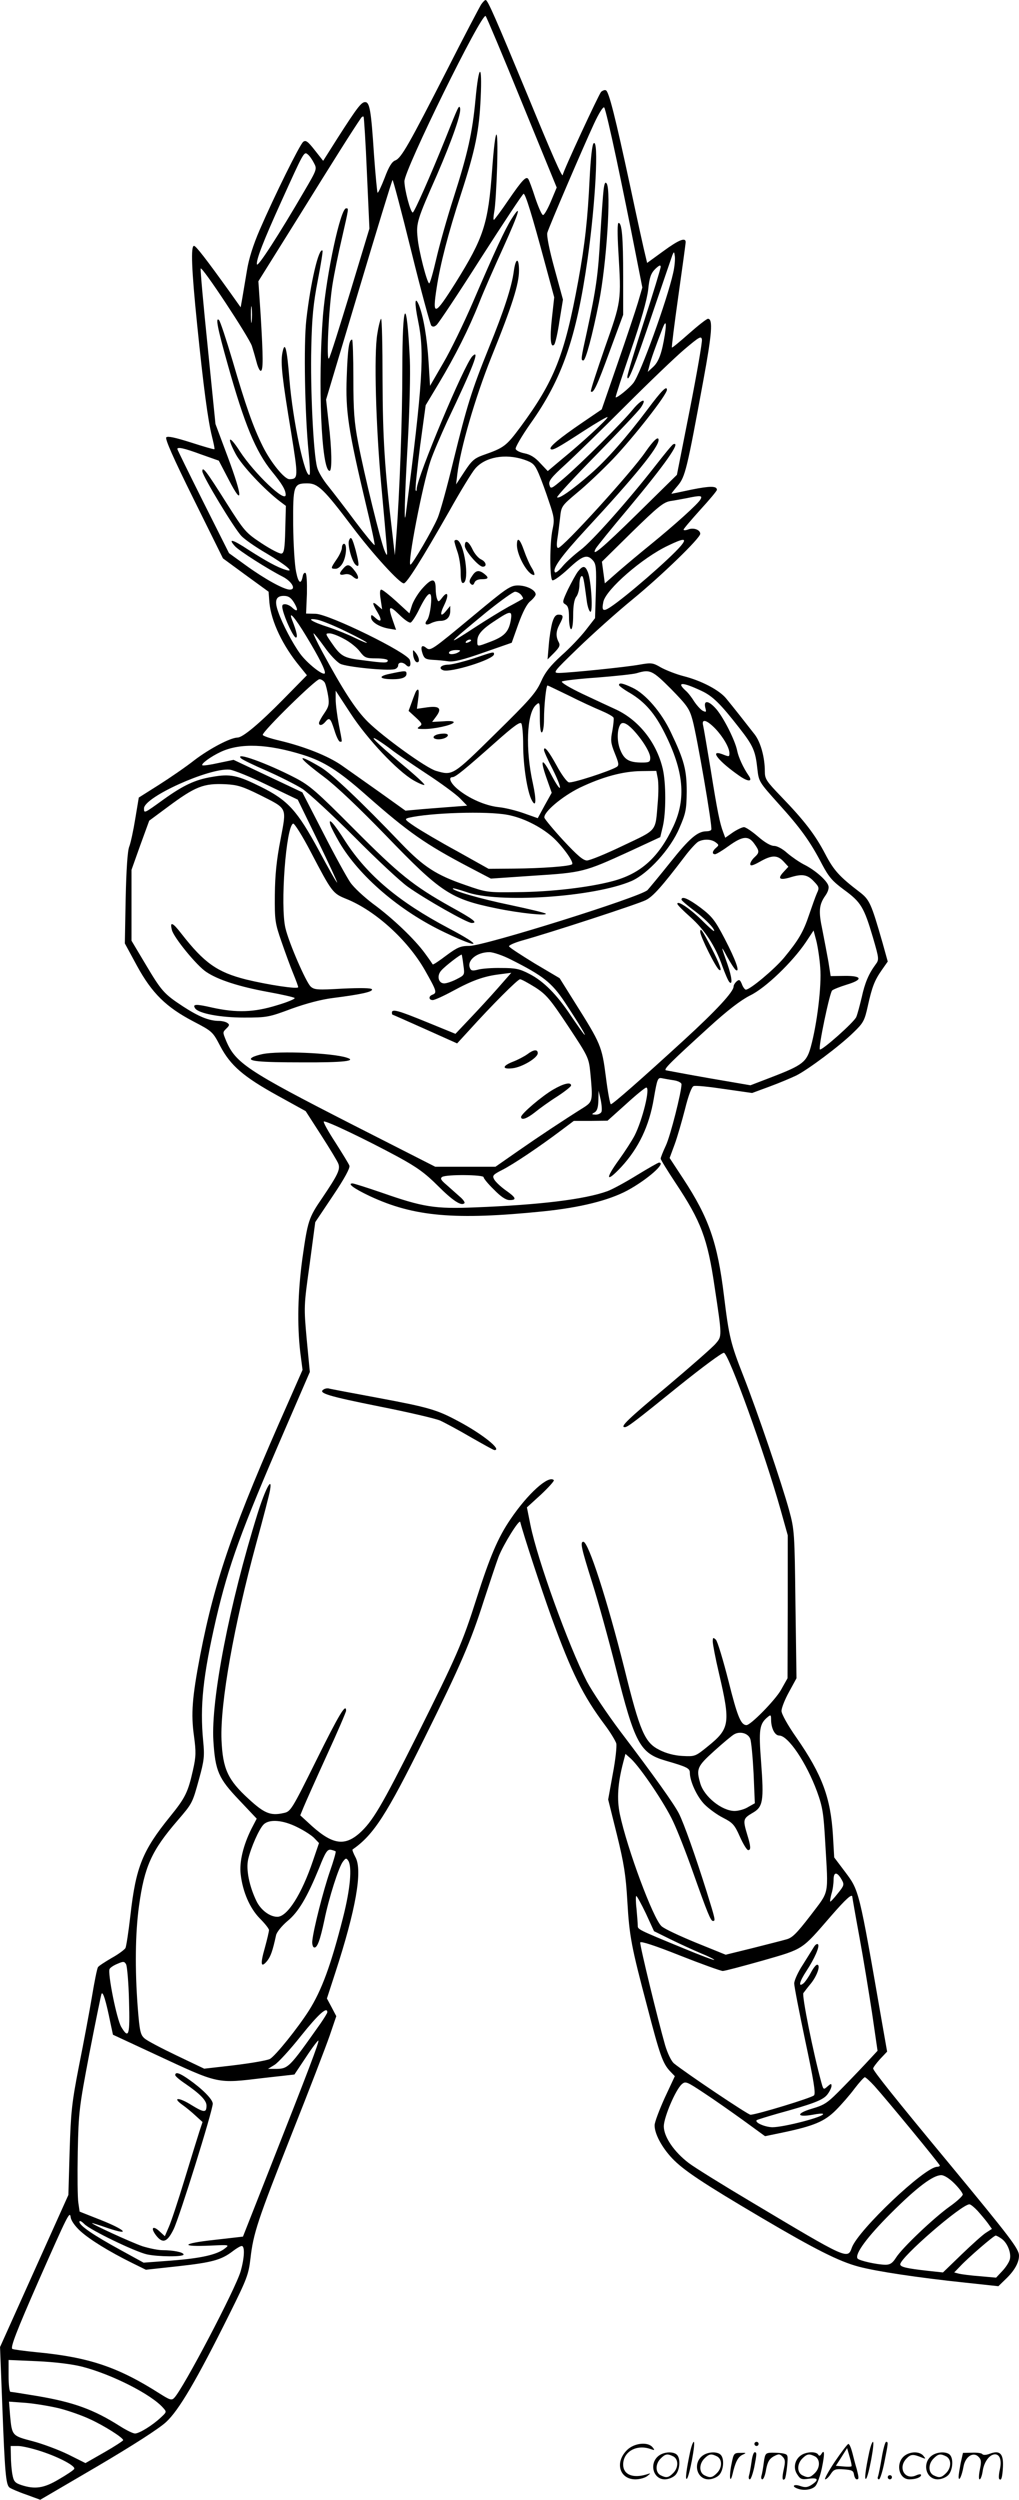
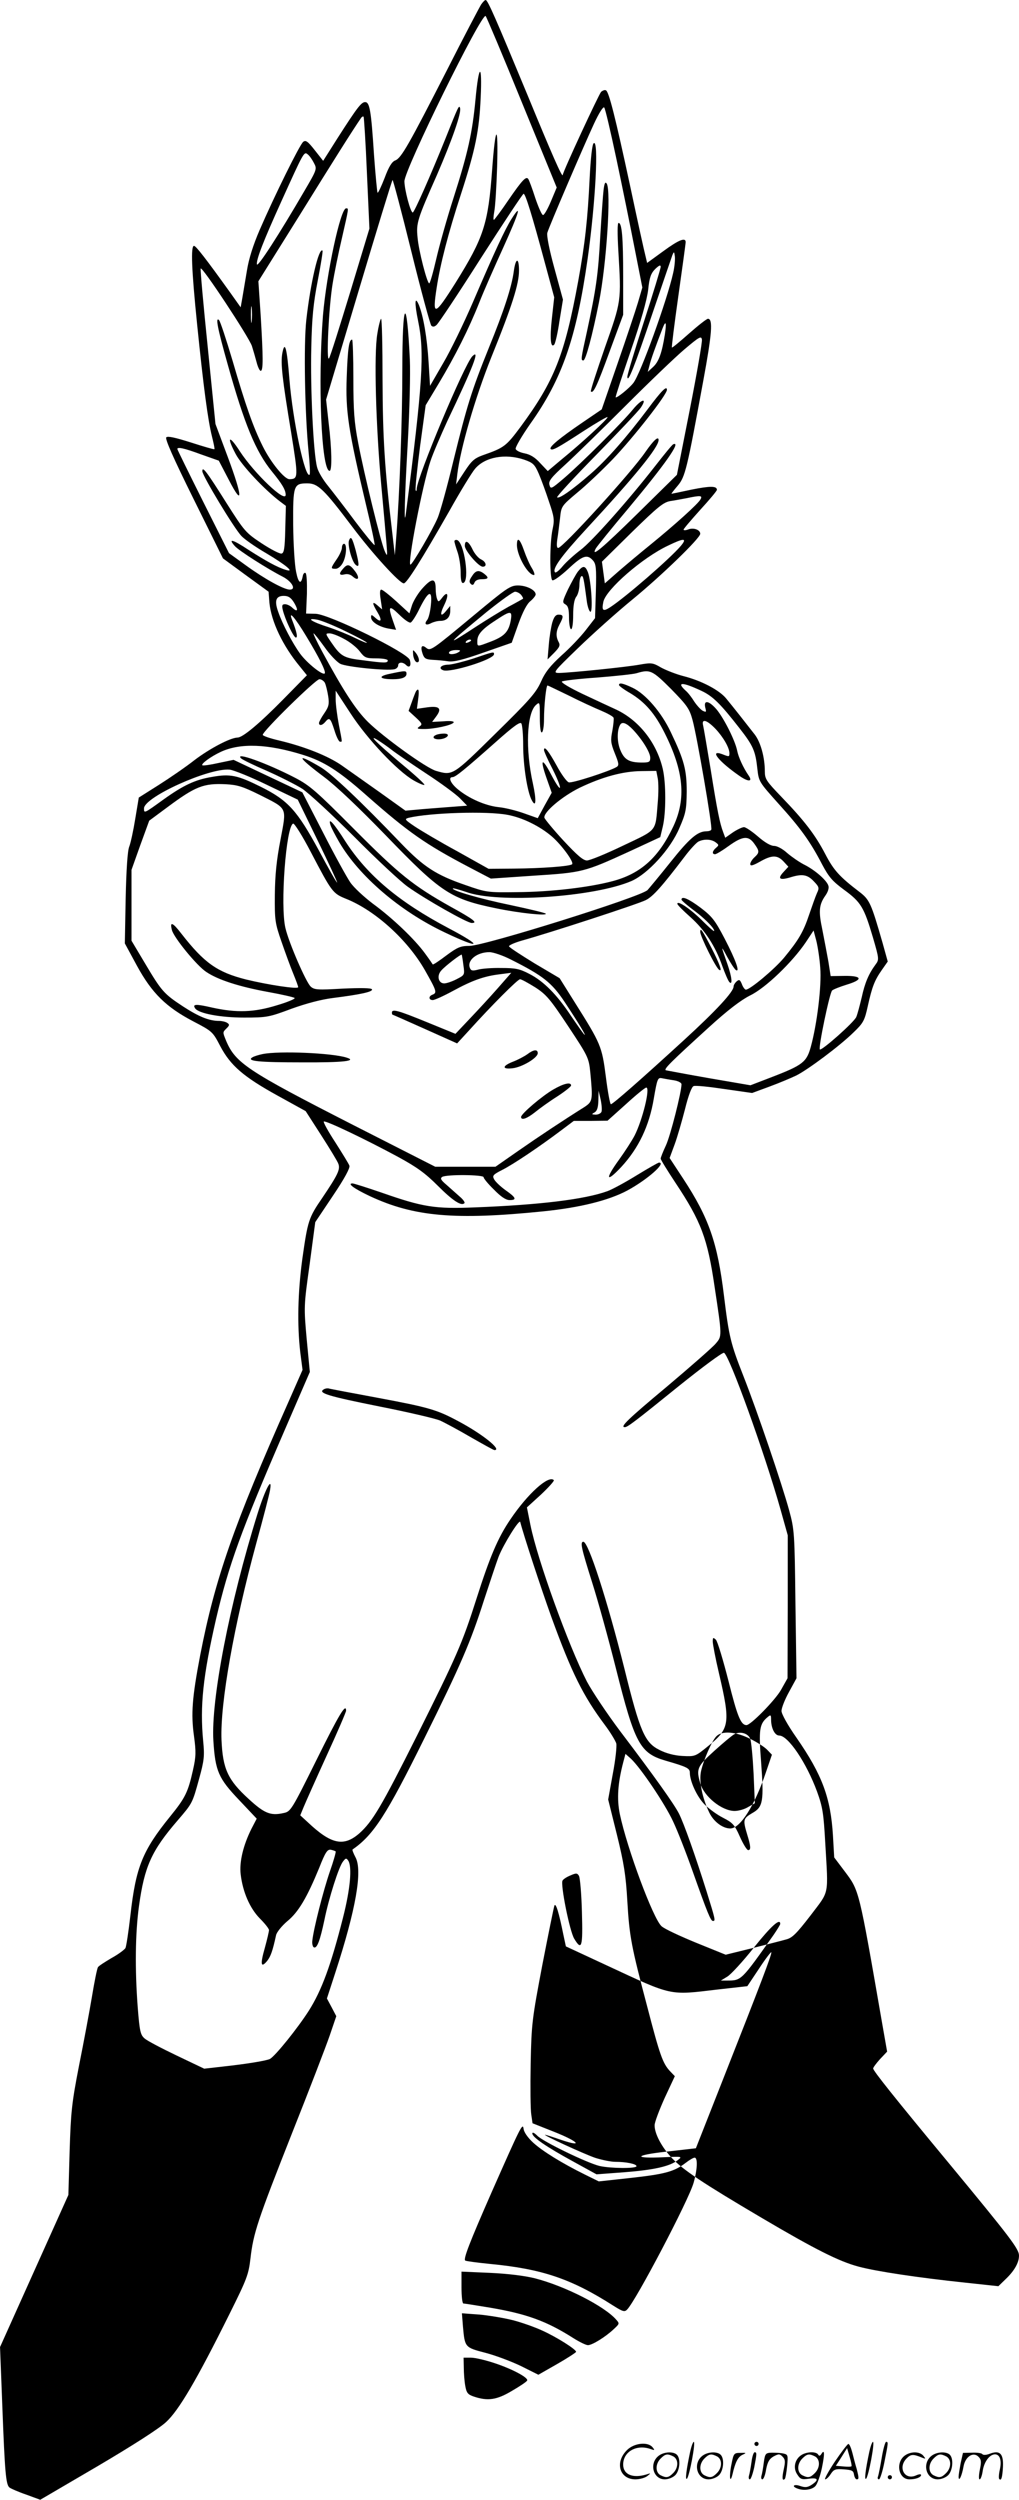
<svg xmlns="http://www.w3.org/2000/svg" version="1.0" viewBox="0 0 489.121 1199.827" preserveAspectRatio="xMidYMid meet">
  <g transform="translate(0.121,1200) scale(0.1,-0.1)" fill="#000000" stroke="none">
-     <path d="M2308 11978 c-8 -13 -82 -153 -163 -313 -184 -360 -220 -424 -249 -435 -16 -6 -31 -30 -51 -84 -16 -41 -31 -73 -34 -71 -2 3 -10 85 -17 182 -14 217 -21 253 -43 253 -18 -1 -36 -23 -132 -173 l-69 -109 -41 52 c-33 42 -43 49 -55 39 -17 -14 -138 -259 -209 -423 -31 -72 -52 -138 -61 -195 -8 -47 -18 -106 -22 -131 l-8 -45 -49 69 c-119 166 -166 226 -175 226 -16 0 -12 -112 15 -377 31 -306 52 -460 71 -537 8 -32 14 -60 12 -62 -2 -2 -53 13 -112 32 -76 24 -112 32 -119 25 -7 -7 33 -98 131 -296 l141 -285 109 -80 110 -80 4 -53 c9 -91 64 -207 147 -307 l33 -41 -113 -115 c-115 -117 -195 -184 -220 -184 -35 -1 -132 -52 -205 -107 -43 -34 -122 -88 -174 -121 l-95 -60 -17 -102 c-9 -56 -22 -116 -29 -134 -8 -19 -14 -111 -17 -248 l-4 -216 58 -107 c72 -132 140 -199 272 -268 90 -47 92 -49 128 -118 49 -93 111 -147 276 -238 l134 -74 74 -115 c41 -64 79 -126 83 -138 10 -27 -3 -53 -77 -163 -66 -96 -70 -110 -96 -293 -22 -163 -25 -318 -10 -448 l11 -85 -66 -150 c-266 -599 -354 -853 -425 -1218 -39 -204 -45 -283 -30 -390 10 -75 10 -97 -5 -163 -24 -107 -37 -133 -110 -223 -132 -163 -164 -242 -190 -472 -9 -79 -20 -151 -24 -159 -5 -8 -34 -30 -67 -48 -32 -19 -62 -38 -65 -44 -4 -5 -17 -69 -29 -142 -12 -72 -40 -221 -62 -331 -35 -180 -39 -221 -45 -410 l-6 -210 -164 -365 -164 -365 11 -285 c12 -316 17 -375 34 -389 6 -5 42 -21 80 -34 l68 -25 275 161 c168 99 296 181 329 212 61 56 146 200 305 520 82 165 91 187 100 265 14 122 34 182 199 600 82 206 163 417 181 469 l32 94 -22 42 -23 43 40 123 c99 304 132 491 97 555 -10 19 -16 35 -14 37 101 70 163 166 344 532 175 353 223 464 287 665 28 85 59 179 70 208 23 59 100 183 104 167 15 -60 99 -316 149 -455 98 -270 153 -380 257 -519 27 -36 51 -76 55 -89 3 -14 -4 -80 -17 -147 l-22 -122 42 -169 c34 -138 43 -196 50 -319 10 -170 19 -217 96 -508 60 -231 74 -270 108 -307 l24 -25 -49 -105 c-26 -58 -48 -116 -48 -130 -1 -40 34 -106 84 -159 54 -57 147 -119 430 -286 256 -151 371 -209 465 -234 86 -23 285 -53 513 -77 l158 -17 35 34 c42 40 64 79 64 113 0 32 -43 88 -333 439 -266 321 -367 448 -367 459 0 5 15 25 33 45 l34 36 -23 131 c-114 656 -110 640 -182 736 l-49 65 -6 105 c-11 181 -51 291 -176 471 -42 60 -71 113 -71 127 0 14 16 55 36 91 l36 66 -5 355 c-4 343 -5 358 -30 450 -35 128 -152 473 -220 646 -61 155 -69 188 -93 384 -31 255 -72 374 -196 563 l-65 99 24 65 c13 35 35 112 50 170 16 65 32 107 41 110 8 4 75 -3 148 -14 l133 -19 84 31 c46 17 103 41 128 53 56 28 209 142 275 207 47 45 53 57 68 125 21 95 33 125 68 175 l28 40 -25 90 c-55 191 -62 207 -112 245 -94 72 -122 102 -163 181 -48 92 -100 160 -211 275 -72 75 -79 85 -79 122 0 67 -20 139 -48 176 -42 54 -108 138 -138 174 -33 40 -118 85 -205 107 -35 9 -83 28 -107 41 -39 23 -46 24 -103 14 -65 -12 -333 -39 -386 -40 -32 0 -29 4 90 119 67 65 185 171 262 234 139 114 325 294 325 315 0 19 -32 31 -57 21 -13 -5 -23 -5 -23 -1 0 4 36 46 80 95 44 48 80 91 80 96 0 19 -32 19 -122 1 -51 -11 -94 -20 -96 -20 -2 0 12 18 30 39 36 43 44 76 123 506 41 222 47 295 22 295 -6 0 -47 -32 -91 -71 -43 -38 -80 -69 -82 -67 -2 2 12 114 31 248 19 135 35 251 35 258 0 24 -33 11 -108 -44 l-77 -56 -8 34 c-5 18 -38 168 -73 333 -72 335 -102 452 -116 461 -5 4 -16 0 -24 -7 -11 -12 -183 -382 -184 -399 -2 -15 -52 99 -168 381 -153 369 -192 459 -202 459 -4 0 -14 -10 -22 -22z m196 -470 l167 -408 -28 -67 c-16 -38 -33 -67 -38 -65 -6 1 -22 38 -37 82 -14 44 -29 84 -33 90 -10 17 -29 -3 -97 -102 -33 -49 -64 -90 -68 -93 -4 -2 -3 15 1 38 5 23 11 121 14 217 6 213 -8 203 -24 -15 -19 -260 -40 -325 -176 -543 -101 -160 -112 -163 -90 -22 17 112 55 260 117 450 69 213 87 303 94 460 8 172 -9 165 -25 -9 -15 -158 -36 -254 -105 -470 -31 -96 -68 -228 -83 -293 -15 -65 -30 -118 -34 -118 -10 0 -51 158 -56 221 -7 68 -1 87 93 299 74 171 119 300 111 322 -5 15 -8 9 -70 -147 -72 -179 -150 -355 -157 -355 -11 0 -40 111 -40 150 0 56 372 813 390 793 4 -4 83 -191 174 -415z m454 -273 c28 -132 67 -324 87 -427 l37 -188 -21 -72 c-12 -40 -56 -172 -98 -293 l-76 -220 -91 -62 c-113 -77 -163 -119 -154 -128 8 -9 32 4 161 88 59 38 110 68 112 65 5 -5 -122 -123 -224 -206 l-63 -53 -37 39 c-24 27 -48 41 -74 46 -21 4 -40 13 -43 21 -3 7 29 62 71 122 152 214 220 410 274 788 38 267 55 583 29 557 -7 -7 -14 -71 -19 -169 -9 -190 -22 -313 -55 -493 -65 -354 -114 -478 -276 -698 -70 -94 -79 -101 -182 -137 -41 -15 -54 -27 -88 -79 l-40 -61 6 50 c15 123 85 365 163 560 100 247 133 352 133 416 0 65 -16 63 -25 -3 -10 -75 -47 -189 -120 -368 -83 -206 -104 -274 -170 -542 -30 -125 -64 -248 -76 -275 -24 -57 -121 -223 -130 -223 -16 0 57 380 96 497 13 39 50 124 80 190 125 262 160 352 121 313 -39 -40 -264 -577 -267 -636 0 -11 -3 -14 -5 -7 -3 6 7 101 21 210 l27 198 63 105 c79 132 144 261 194 387 21 54 74 174 116 266 76 168 91 218 39 136 -32 -51 -79 -152 -185 -399 -44 -102 -108 -234 -143 -293 l-63 -109 -7 114 c-7 116 -25 220 -46 273 -21 50 -22 10 -4 -77 31 -150 22 -296 -59 -923 -10 -76 -6 79 9 339 9 159 13 333 10 401 -15 315 -36 287 -36 -50 0 -234 -13 -593 -29 -800 l-7 -90 -12 105 c-37 311 -46 456 -47 738 0 160 -3 292 -7 292 -3 0 -12 -33 -18 -72 -17 -97 -7 -446 19 -728 11 -118 22 -244 25 -280 5 -62 4 -64 -9 -34 -18 41 -98 366 -127 519 -19 98 -23 154 -23 308 0 103 -3 187 -6 187 -15 0 -21 -42 -26 -180 -6 -164 7 -252 93 -614 25 -103 43 -190 41 -192 -2 -3 -44 48 -93 113 -48 65 -107 141 -130 170 -24 29 -48 69 -53 90 -18 64 -33 383 -28 575 3 144 10 213 31 321 15 77 25 141 23 144 -18 17 -58 -155 -78 -333 -13 -118 -7 -451 11 -633 6 -57 8 -106 5 -109 -21 -22 -81 258 -97 458 -12 151 -22 188 -34 125 -9 -48 0 -125 42 -379 35 -218 35 -225 -8 -226 -24 0 -90 81 -128 158 -46 92 -83 198 -145 411 -30 101 -59 189 -65 195 -18 16 -7 -40 42 -214 80 -286 134 -417 212 -513 50 -61 66 -89 66 -112 0 -41 -150 102 -220 209 -52 81 -65 72 -20 -13 29 -55 137 -170 213 -228 l28 -21 -3 -114 c-2 -91 -6 -113 -18 -115 -8 -2 -51 20 -95 49 -77 51 -83 58 -170 195 -97 154 -115 177 -115 151 0 -21 153 -275 188 -311 15 -16 68 -53 118 -82 96 -57 141 -95 94 -80 -40 12 -94 42 -177 95 -77 51 -102 58 -67 19 19 -22 159 -111 230 -147 44 -23 66 -62 34 -62 -28 0 -119 50 -209 115 l-83 60 -124 247 c-68 136 -124 250 -124 253 0 11 33 4 114 -26 l85 -30 48 -92 c69 -134 67 -83 -5 110 l-59 158 -37 368 c-21 203 -36 373 -34 378 5 15 233 -331 246 -372 6 -19 16 -53 22 -76 6 -24 15 -43 20 -43 13 0 12 65 0 267 l-11 163 198 317 c165 266 255 409 295 467 4 6 9 8 12 6 2 -3 10 -125 16 -271 l12 -266 -92 -304 c-51 -167 -96 -311 -102 -319 -14 -22 -1 246 17 356 8 50 28 149 45 221 34 149 33 143 20 143 -27 0 -94 -314 -111 -514 -25 -320 -8 -746 32 -746 12 0 11 103 -5 233 l-12 109 157 525 c86 288 159 527 162 529 2 3 43 -151 90 -342 47 -191 91 -352 96 -357 7 -7 15 -6 25 3 9 7 105 151 213 321 109 170 201 309 205 309 9 0 41 -104 102 -331 l45 -166 -11 -100 c-11 -98 -6 -146 11 -127 5 5 17 56 25 112 l17 104 -41 150 c-25 91 -38 158 -34 171 9 31 173 413 223 521 24 52 45 86 50 80 5 -5 31 -117 59 -249z m-1452 -18 c15 -28 14 -31 -47 -135 -121 -208 -224 -367 -227 -351 -4 22 31 112 118 304 107 236 108 239 126 224 9 -7 22 -26 30 -42z m1724 -527 c-29 -131 -157 -485 -191 -528 -20 -26 -80 -74 -85 -69 -2 2 31 102 72 222 50 145 78 245 84 294 6 59 13 79 34 100 19 18 26 21 26 10 0 -8 -36 -126 -80 -262 -44 -136 -80 -255 -80 -265 1 -36 34 47 120 302 49 144 92 270 96 281 8 19 9 18 12 -5 2 -14 -1 -50 -8 -80z m-2023 -232 c-2 -18 -4 -4 -4 32 0 36 2 50 4 33 2 -18 2 -48 0 -65z m1983 -64 c-14 -88 -29 -130 -56 -155 l-26 -24 8 30 c6 27 30 93 63 179 16 41 20 29 11 -30z m120 -359 l-62 -314 -189 -186 c-173 -170 -226 -214 -200 -167 5 9 75 96 156 192 176 211 255 323 216 308 -5 -1 -43 -48 -86 -103 -131 -168 -306 -365 -360 -405 -29 -22 -67 -56 -84 -76 -17 -21 -34 -35 -38 -31 -15 16 30 78 148 206 235 254 349 394 349 429 0 21 -24 -1 -63 -57 -65 -96 -397 -461 -419 -461 -7 0 -8 15 -4 43 4 23 9 68 13 100 6 57 6 58 82 122 43 35 120 108 172 162 98 103 259 308 259 332 0 22 -26 -4 -93 -94 -100 -133 -197 -244 -275 -311 -85 -74 -150 -120 -159 -111 -3 4 82 96 189 205 107 109 203 211 213 226 32 48 4 42 -38 -9 -50 -62 -251 -262 -333 -332 -59 -50 -62 -52 -68 -30 -5 18 8 35 76 97 45 41 175 168 288 281 113 113 241 236 285 273 71 60 80 65 83 46 2 -12 -24 -162 -58 -335z m-796 -241 c43 -15 51 -22 71 -68 12 -28 34 -88 49 -134 25 -73 27 -87 17 -133 -14 -64 -14 -236 -1 -244 6 -4 40 21 76 54 69 65 91 72 118 42 16 -17 18 -37 15 -149 l-4 -129 -45 -58 c-24 -31 -76 -86 -116 -121 -53 -49 -78 -79 -99 -127 -24 -53 -56 -89 -219 -249 -205 -202 -204 -201 -284 -178 -47 13 -254 163 -327 235 -59 58 -120 153 -220 338 -26 48 -44 87 -41 87 3 0 26 -29 52 -65 25 -36 59 -72 76 -81 29 -15 225 -35 261 -26 9 2 17 11 17 18 0 17 22 18 38 2 16 -16 26 -4 18 24 -9 35 -387 220 -452 222 l-46 1 4 95 c1 55 -1 97 -7 100 -5 3 -11 -4 -13 -15 -8 -43 -21 -35 -32 21 -7 33 -13 134 -14 225 -1 190 2 199 68 199 51 0 79 -27 217 -210 98 -130 226 -270 246 -270 14 0 84 111 219 348 53 95 109 186 123 202 48 57 145 74 235 44z m847 -191 c-11 -21 -123 -122 -241 -218 -47 -38 -115 -95 -152 -127 l-66 -58 -7 52 -7 52 144 142 c125 122 151 143 184 149 22 3 57 10 79 14 67 14 77 13 66 -6z m-95 -224 c-51 -60 -265 -246 -339 -294 -34 -22 -41 -16 -32 27 13 59 187 211 310 269 78 38 94 37 61 -2z m-1856 -271 c22 -37 18 -49 -8 -25 -10 10 -26 17 -35 17 -14 0 -16 -6 -11 -27 11 -46 52 -133 63 -133 10 0 4 28 -18 84 -20 51 14 12 68 -78 63 -104 93 -165 89 -177 -5 -16 -85 47 -119 94 -35 48 -85 142 -105 201 -19 53 -11 76 27 76 22 0 34 -8 49 -32z m248 -138 c56 -27 102 -52 102 -55 0 -3 -26 8 -57 23 -32 16 -89 39 -128 52 -79 25 -111 46 -55 36 19 -3 81 -28 138 -56z m-7 -37 c27 -14 61 -41 75 -60 23 -30 29 -33 80 -33 29 0 54 -4 54 -10 0 -13 -15 -13 -120 1 -92 11 -105 18 -152 87 -28 41 -28 42 -7 42 12 0 43 -12 70 -27z m1569 -240 c77 -79 88 -94 103 -149 21 -76 97 -516 90 -526 -2 -5 -13 -8 -24 -8 -42 0 -82 -35 -172 -148 -51 -64 -101 -124 -110 -134 -33 -33 -783 -268 -855 -268 -42 0 -57 -6 -111 -46 -34 -26 -63 -45 -65 -43 -1 2 -18 27 -38 54 -48 66 -154 168 -250 238 -42 32 -91 77 -108 102 -17 25 -76 132 -130 238 l-100 194 -165 78 -165 78 -72 -15 c-40 -9 -75 -14 -78 -11 -7 7 41 42 88 64 94 44 226 39 398 -15 98 -31 169 -76 299 -191 205 -181 286 -237 495 -347 l105 -55 205 14 c234 15 243 17 457 115 l151 70 12 50 c16 66 16 210 0 278 -29 124 -113 232 -223 284 -29 13 -101 47 -161 75 -61 29 -105 55 -100 60 5 4 81 13 169 19 88 7 174 16 190 21 64 19 74 15 165 -76z m-1662 30 c5 -10 12 -39 16 -64 6 -38 3 -51 -19 -83 -14 -20 -25 -41 -25 -46 0 -15 16 -12 30 5 20 24 25 19 44 -40 9 -30 21 -55 27 -55 11 0 12 -9 -6 83 -8 43 -15 97 -15 120 l0 42 72 -110 c80 -123 224 -275 301 -320 26 -15 50 -25 53 -22 3 3 -46 48 -109 100 -123 103 -166 147 -112 113 17 -11 46 -31 65 -46 19 -15 94 -66 165 -113 72 -47 145 -101 163 -120 l33 -34 -93 -7 c-51 -4 -118 -9 -148 -12 l-55 -5 -123 88 c-68 48 -151 107 -184 130 -65 45 -178 90 -300 119 -43 10 -78 22 -78 27 0 18 254 267 272 267 9 0 21 -8 26 -17z m1808 -39 c54 -25 92 -63 183 -180 65 -83 76 -109 85 -193 7 -63 8 -64 102 -169 105 -116 152 -181 209 -291 33 -62 50 -81 107 -123 79 -58 94 -82 137 -228 30 -103 30 -106 12 -130 -33 -45 -51 -88 -66 -157 -9 -37 -20 -80 -26 -94 -10 -25 -167 -164 -175 -156 -8 8 47 272 59 283 7 6 38 18 70 28 80 24 75 43 -10 42 l-67 -1 -11 70 c-7 39 -20 107 -29 153 -19 89 -16 120 15 164 12 17 18 36 14 47 -8 26 -65 76 -118 102 -23 12 -59 37 -80 55 -22 20 -48 34 -63 34 -16 0 -45 17 -77 45 -29 25 -59 45 -67 45 -8 0 -32 -11 -53 -25 l-37 -26 -10 27 c-16 42 -28 100 -60 301 -17 102 -33 197 -36 210 -9 35 16 29 58 -14 38 -40 68 -92 68 -118 0 -18 -1 -18 -34 -5 -65 24 -18 -35 85 -106 41 -28 62 -26 41 4 -25 36 -49 88 -55 120 -10 48 -61 150 -97 195 -37 44 -65 50 -56 11 6 -22 5 -24 -13 -15 -10 6 -28 26 -40 44 -11 18 -29 42 -41 52 -47 43 -15 42 76 -1z m-638 -22 c53 -27 123 -59 154 -72 31 -13 59 -28 62 -35 2 -6 -1 -34 -6 -63 -9 -45 -8 -58 12 -108 19 -47 21 -57 9 -65 -35 -21 -214 -79 -230 -74 -10 3 -36 39 -58 80 -39 71 -61 98 -61 75 0 -6 18 -47 41 -91 51 -102 46 -127 -6 -28 -45 87 -56 78 -22 -18 l24 -68 -34 -61 -33 -61 -65 23 c-36 13 -91 27 -123 30 -64 7 -143 42 -196 86 -35 29 -47 58 -25 58 14 0 57 35 208 169 83 74 116 98 122 89 5 -7 9 -54 9 -105 0 -97 20 -227 42 -265 20 -37 22 1 5 80 -37 165 -30 338 14 378 19 17 19 15 19 -60 0 -49 4 -75 10 -71 6 3 10 32 10 63 0 62 10 162 17 162 2 0 47 -22 101 -48z m309 -164 c46 -49 83 -110 83 -135 0 -20 -5 -23 -39 -23 -63 0 -86 14 -105 61 -16 39 -16 95 0 121 10 16 31 7 61 -24z m-1755 -266 l146 -70 96 -197 c53 -109 95 -200 93 -201 -2 -2 -41 67 -87 153 -105 193 -148 241 -278 306 -113 56 -147 64 -236 48 -80 -13 -137 -40 -232 -108 -94 -68 -94 -68 -94 -43 0 54 312 195 411 186 19 -2 101 -35 181 -74z m1874 32 c4 -20 4 -72 0 -115 -12 -144 1 -128 -167 -208 -81 -39 -159 -71 -173 -71 -18 0 -47 25 -113 96 -48 52 -89 102 -91 109 -6 26 84 102 169 144 111 53 208 79 296 80 l72 1 7 -36z m-1911 -79 c136 -69 130 -56 100 -216 -19 -98 -26 -169 -27 -264 -1 -122 1 -136 32 -225 18 -52 43 -121 56 -152 13 -32 24 -61 24 -66 0 -11 -144 11 -251 37 -137 35 -199 78 -309 219 -43 56 -57 61 -46 18 9 -36 120 -172 165 -201 56 -38 159 -71 296 -96 66 -12 124 -25 128 -29 4 -4 -34 -20 -85 -35 -110 -34 -193 -37 -311 -11 -78 18 -95 17 -82 -3 15 -25 121 -45 235 -45 110 0 120 2 227 42 72 26 144 45 200 52 134 17 194 30 187 42 -4 6 -52 7 -141 3 -119 -7 -136 -6 -153 10 -22 20 -104 208 -121 280 -26 107 3 491 37 502 6 2 45 -60 85 -137 101 -193 105 -198 169 -224 140 -56 295 -197 378 -342 56 -99 60 -109 37 -118 -20 -7 -19 -26 1 -26 9 0 53 20 97 44 94 51 150 71 226 80 l54 7 -64 -73 c-35 -40 -96 -106 -134 -146 l-70 -74 -137 56 c-137 56 -168 65 -168 46 0 -5 1 -10 3 -10 1 0 71 -31 156 -69 l154 -69 56 61 c111 123 235 247 246 247 7 0 39 -18 73 -39 54 -35 72 -57 159 -188 94 -142 98 -150 105 -218 13 -136 12 -142 -29 -169 -102 -64 -218 -141 -317 -210 l-109 -76 -145 0 -144 0 -397 202 c-505 258 -562 296 -607 403 -17 42 -17 40 3 60 14 14 14 18 2 26 -8 5 -25 9 -39 9 -48 0 -98 21 -172 69 -93 61 -104 74 -183 207 l-65 109 0 170 0 170 42 118 43 118 85 63 c137 102 175 117 282 112 57 -3 82 -11 163 -51z m1190 -96 c71 -13 155 -54 213 -104 47 -41 107 -123 97 -133 -10 -10 -147 -20 -280 -21 l-121 -1 -150 84 c-83 45 -174 99 -204 119 -49 33 -51 36 -29 42 102 24 374 33 474 14z m1184 -138 c26 -36 26 -43 1 -66 -11 -10 -20 -25 -20 -32 0 -11 12 -8 46 11 58 33 84 33 114 1 l23 -25 -23 -25 c-30 -32 -20 -41 29 -27 60 19 85 15 116 -18 26 -27 27 -32 15 -57 -7 -16 -23 -61 -37 -102 -28 -84 -51 -123 -121 -208 -47 -56 -163 -153 -183 -153 -5 0 -14 12 -19 26 -9 22 -13 24 -25 14 -8 -7 -15 -18 -15 -25 0 -25 -83 -115 -237 -256 -204 -187 -343 -309 -352 -309 -4 0 -15 59 -24 131 -19 148 -24 159 -150 359 l-72 115 -120 71 c-65 40 -121 76 -123 82 -1 5 26 17 60 27 134 37 563 177 597 195 34 17 77 65 185 207 26 35 56 67 66 73 26 14 63 13 84 -3 16 -12 16 -14 2 -26 -18 -15 -21 -31 -5 -31 6 0 36 18 66 40 67 48 94 50 122 11z m317 -596 c7 -86 -15 -268 -45 -378 -20 -74 -38 -89 -186 -146 l-104 -40 -198 34 c-109 19 -202 37 -208 38 -12 5 24 40 204 204 93 85 155 132 200 155 75 36 204 161 268 256 l37 56 13 -49 c7 -28 16 -86 19 -130z m-1484 39 c153 -77 195 -110 257 -203 65 -98 109 -171 94 -156 -6 6 -34 46 -64 90 -67 101 -131 166 -200 201 -46 24 -66 28 -134 28 -44 1 -95 -3 -112 -8 -27 -7 -34 -5 -39 9 -14 36 34 75 94 75 18 0 65 -16 104 -36z m-229 -26 c7 -48 6 -48 -33 -68 -21 -11 -48 -20 -59 -20 -28 0 -37 37 -14 62 19 22 95 80 98 76 1 -2 5 -24 8 -50z m1010 -553 c21 -3 37 -12 37 -19 0 -37 -53 -247 -75 -294 -14 -30 -25 -58 -25 -63 0 -5 32 -57 71 -116 123 -185 154 -267 188 -500 36 -238 36 -236 5 -272 -14 -17 -120 -110 -235 -207 -188 -157 -226 -194 -201 -194 13 0 50 28 260 198 112 90 209 162 216 159 25 -10 195 -481 271 -751 l35 -125 0 -343 -1 -343 -32 -57 c-29 -50 -145 -168 -165 -168 -27 0 -44 42 -86 210 -26 102 -53 192 -61 200 -13 12 -15 11 -15 -9 0 -12 13 -81 30 -153 56 -240 52 -265 -55 -351 -59 -48 -61 -48 -121 -45 -39 2 -79 13 -110 29 -70 35 -93 86 -168 390 -83 331 -173 609 -197 609 -17 0 -9 -33 42 -195 28 -88 79 -273 114 -412 91 -362 115 -408 240 -444 100 -29 115 -36 115 -57 0 -42 35 -117 71 -153 21 -21 61 -50 89 -64 45 -23 55 -33 80 -90 16 -36 34 -65 40 -65 14 0 13 18 -5 76 -21 70 -19 76 25 102 52 29 56 57 42 246 -12 156 -8 182 32 215 14 12 16 10 16 -12 0 -42 18 -77 39 -77 43 0 131 -131 182 -270 27 -75 31 -104 39 -245 15 -260 21 -227 -71 -349 -68 -88 -88 -108 -118 -115 -20 -6 -93 -24 -163 -42 l-126 -31 -143 58 c-78 32 -153 67 -165 79 -40 36 -165 372 -200 538 -15 73 -10 149 17 251 l10 38 26 -23 c47 -44 163 -216 202 -300 22 -46 64 -154 94 -239 72 -203 87 -240 98 -240 13 0 12 5 -30 140 -55 175 -109 327 -133 375 -24 47 -118 179 -281 394 -64 85 -136 193 -161 240 -89 174 -237 583 -271 751 l-17 85 68 62 c37 35 65 66 61 69 -25 25 -125 -65 -208 -188 -60 -88 -99 -180 -163 -381 -69 -217 -95 -275 -286 -658 -171 -341 -213 -412 -277 -469 -75 -65 -135 -52 -247 54 l-36 33 16 39 c9 22 58 132 110 246 52 113 94 211 94 217 0 39 -34 -18 -142 -236 -120 -242 -124 -248 -158 -255 -62 -14 -92 -2 -167 67 -101 92 -125 145 -131 284 -7 176 60 551 167 944 33 120 63 235 66 255 12 71 -23 5 -60 -113 -135 -433 -224 -894 -212 -1090 9 -146 25 -181 123 -284 l85 -90 -25 -48 c-40 -80 -59 -160 -52 -219 10 -85 44 -163 92 -212 24 -24 44 -49 44 -56 0 -6 -9 -45 -20 -85 -23 -80 -19 -99 11 -63 17 22 26 46 43 124 3 14 27 44 54 67 54 44 95 115 153 256 29 74 39 89 55 87 10 -2 21 -6 24 -8 2 -3 -10 -46 -28 -97 -31 -90 -78 -274 -84 -331 -2 -16 2 -31 8 -33 15 -5 29 33 50 132 21 104 69 255 89 280 13 17 16 18 25 5 20 -30 10 -138 -25 -275 -58 -228 -102 -348 -164 -446 -53 -83 -159 -215 -186 -231 -14 -8 -108 -24 -228 -37 l-88 -10 -132 63 c-73 35 -142 71 -154 82 -20 17 -24 34 -33 148 -14 184 -12 358 6 488 26 189 60 265 185 410 72 84 71 82 104 202 24 87 26 108 19 180 -16 168 -1 311 62 586 61 260 118 418 331 910 l119 275 -15 157 c-14 156 -14 159 14 359 l27 203 85 127 c56 83 83 134 79 144 -3 9 -34 59 -67 111 -34 52 -59 97 -56 101 7 7 200 -85 357 -170 90 -49 130 -78 190 -138 72 -72 113 -99 128 -84 4 4 -7 19 -24 33 -17 15 -45 40 -63 56 -26 22 -30 30 -20 37 20 13 199 11 199 -1 0 -6 22 -33 50 -60 33 -34 57 -50 75 -50 36 0 31 12 -19 47 -25 18 -49 41 -55 52 -10 18 -6 23 37 45 54 27 180 112 281 188 l64 48 81 0 81 1 88 79 c48 44 92 80 98 80 20 0 -18 -155 -56 -230 -13 -25 -46 -76 -74 -115 -69 -95 -64 -115 10 -36 83 90 134 196 156 328 16 93 19 102 38 98 11 -2 37 -7 58 -10z m-347 -151 c-3 -8 -16 -14 -28 -14 -20 1 -21 2 -5 11 12 7 17 24 18 57 l1 47 10 -43 c5 -24 7 -50 4 -58z m714 -3010 c5 -13 12 -88 16 -166 l6 -143 -32 -18 c-17 -11 -47 -19 -65 -19 -61 0 -147 69 -165 133 -20 69 -15 81 67 155 42 38 85 74 96 80 28 16 67 5 77 -22z m-2174 -424 c33 -16 70 -40 82 -53 l22 -23 -29 -85 c-54 -160 -123 -269 -171 -269 -36 0 -79 32 -100 75 -35 72 -51 153 -40 201 13 56 52 145 74 167 27 27 93 22 162 -13z m2613 -252 c13 -23 12 -28 -19 -66 -18 -23 -35 -41 -36 -39 -2 2 1 19 6 38 6 18 10 49 10 67 0 39 17 39 39 0z m-940 -162 l39 -85 79 -39 c43 -21 108 -51 146 -67 37 -15 66 -30 64 -32 -2 -2 -69 23 -148 56 -223 92 -219 90 -219 110 0 10 -3 46 -6 80 -4 33 -4 61 -1 61 3 0 24 -38 46 -84z m991 79 c0 -2 15 -89 34 -192 19 -103 46 -269 61 -367 l26 -179 -38 -41 c-21 -23 -76 -81 -123 -129 -79 -81 -90 -89 -154 -108 -78 -23 -74 -43 4 -29 25 5 47 7 49 4 12 -12 -186 -64 -243 -64 -37 1 -86 23 -75 34 2 2 47 16 99 31 171 47 219 65 240 92 11 14 20 33 20 41 0 13 -3 12 -19 -2 -19 -17 -20 -17 -30 20 -39 142 -94 417 -86 428 6 8 22 29 37 47 30 38 47 89 29 89 -6 0 -19 -17 -30 -38 -11 -21 -27 -44 -35 -51 -27 -22 -20 8 13 58 39 59 66 120 56 129 -4 4 -12 -1 -19 -12 -6 -10 -30 -48 -53 -85 -24 -36 -42 -77 -42 -91 0 -14 24 -137 53 -275 40 -188 51 -253 42 -262 -11 -12 -277 -93 -305 -93 -12 0 -310 200 -368 247 -12 11 -30 47 -42 88 -34 119 -122 479 -119 492 2 7 71 -15 191 -63 104 -41 196 -74 205 -74 10 0 96 23 192 50 198 57 185 49 327 213 73 84 103 111 103 92z m-3472 -497 c5 -168 -1 -187 -37 -127 -22 36 -67 262 -56 279 4 7 21 18 39 25 27 12 32 11 40 -3 5 -9 12 -88 14 -174z m-89 -108 l12 -56 200 -93 c314 -146 294 -142 528 -114 l143 16 56 84 c30 46 57 81 59 79 5 -5 -48 -144 -234 -616 l-128 -325 -140 -16 c-156 -17 -164 -34 -14 -27 89 4 90 4 67 -14 -38 -30 -115 -47 -256 -58 l-134 -10 -111 61 c-130 71 -197 117 -197 135 0 8 10 3 24 -11 29 -29 240 -131 299 -145 53 -12 177 -13 177 -1 0 11 -50 21 -102 21 -21 0 -64 9 -96 19 -55 19 -253 110 -241 111 3 0 38 -11 78 -25 110 -37 82 -7 -37 40 l-101 40 -6 41 c-4 23 -5 133 -3 245 4 195 7 215 56 474 29 149 55 277 58 285 7 15 22 -36 43 -140z m1041 52 c0 -4 -15 -28 -32 -53 -155 -219 -154 -219 -223 -219 l-30 0 31 19 c17 10 75 73 128 140 84 105 126 142 126 113z m2626 -354 c56 -62 314 -375 314 -382 0 -3 -6 -6 -13 -6 -59 0 -378 -303 -409 -387 -21 -58 -17 -60 -484 219 -138 82 -273 166 -299 186 -71 54 -120 126 -120 177 1 44 56 174 86 201 18 16 23 14 106 -41 49 -32 134 -92 191 -133 l103 -75 82 17 c152 32 203 53 258 108 27 27 68 74 90 104 23 30 45 54 49 54 4 0 25 -19 46 -42z m384 -468 c22 -22 40 -46 40 -53 0 -7 -28 -33 -62 -57 -76 -54 -231 -201 -259 -247 -16 -25 -28 -33 -49 -33 -41 0 -129 20 -135 30 -14 22 47 104 159 216 125 125 203 184 243 184 14 0 39 -16 63 -40z m111 -131 c16 -18 38 -44 49 -59 l20 -28 -28 -18 c-15 -9 -67 -56 -117 -104 l-90 -87 -74 8 c-98 11 -131 18 -131 31 0 33 294 288 332 288 6 0 23 -14 39 -31z m-4307 -97 c45 -41 137 -98 248 -153 l67 -33 156 17 c162 18 206 30 261 72 18 14 37 25 43 25 16 0 13 -58 -5 -121 -24 -84 -277 -566 -319 -608 -12 -13 -21 -10 -67 19 -202 129 -341 176 -592 200 -60 6 -113 13 -118 16 -10 7 19 83 127 329 138 312 149 336 153 303 2 -16 20 -42 46 -66z m4422 -37 c28 -19 48 -69 40 -99 -3 -13 -19 -38 -36 -56 l-30 -32 -78 7 c-42 3 -87 9 -100 12 l-23 6 28 29 c39 42 162 148 171 148 4 0 17 -7 28 -15z m-4414 -614 c144 -37 333 -133 390 -198 17 -19 17 -20 -10 -45 -41 -39 -105 -78 -125 -78 -10 0 -42 16 -72 35 -126 80 -221 115 -398 145 -66 11 -123 20 -128 20 -5 0 -9 34 -9 77 l0 76 138 -6 c86 -4 166 -14 214 -26z m-106 -201 c43 -11 108 -34 144 -51 68 -31 160 -89 160 -101 0 -3 -41 -30 -90 -58 l-91 -52 -82 41 c-45 22 -122 51 -171 64 -100 26 -100 26 -109 126 l-5 64 82 -6 c45 -4 118 -16 162 -27z m-88 -206 c88 -29 165 -71 157 -84 -3 -6 -36 -28 -74 -50 -72 -43 -115 -49 -181 -27 -30 10 -36 18 -42 52 -4 22 -7 61 -7 88 l-1 47 36 0 c19 0 70 -12 112 -26z M2896 11089 c-3 -24 -10 -125 -16 -224 -10 -184 -20 -253 -64 -457 -29 -131 -30 -138 -17 -138 11 0 43 119 75 280 36 182 59 534 37 569 -7 10 -11 2 -15 -30z M2967 10793 c14 -241 15 -235 -65 -462 -39 -113 -70 -207 -67 -210 12 -11 29 25 90 192 l65 176 0 183 c0 190 -6 258 -22 258 -6 0 -6 -52 -1 -137z M1674 9406 c-8 -21 14 -102 32 -117 18 -15 18 0 0 70 -17 61 -23 70 -32 47z M2180 9402 c0 -5 7 -29 15 -52 8 -23 15 -67 15 -97 0 -39 4 -54 13 -51 31 11 4 194 -30 206 -7 2 -13 -1 -13 -6z M2480 9383 c1 -51 53 -143 82 -143 5 0 1 15 -10 33 -11 17 -28 56 -38 85 -20 57 -34 68 -34 25z M2230 9380 c0 -23 66 -100 86 -100 22 0 16 24 -8 35 -13 6 -31 27 -41 48 -19 40 -37 49 -37 17z M1640 9371 c0 -10 -11 -35 -25 -55 -30 -44 -30 -46 -5 -46 11 0 26 12 35 30 17 33 20 90 5 90 -5 0 -10 -8 -10 -19z M1647 9272 c-23 -25 -21 -35 5 -29 14 4 29 0 40 -10 27 -24 35 -7 12 24 -26 35 -37 38 -57 15z M2773 9257 c-10 -13 -31 -52 -48 -86 -27 -58 -28 -63 -12 -72 13 -8 17 -23 17 -64 0 -30 5 -55 10 -55 6 0 10 29 10 68 0 44 5 75 15 88 8 10 15 36 15 56 0 20 4 39 9 42 9 6 12 -10 26 -116 3 -26 11 -51 17 -54 14 -9 5 147 -11 189 -13 33 -24 34 -48 4z M2264 9234 c-13 -18 -14 -28 -6 -36 8 -8 13 -7 18 5 4 11 17 17 35 17 33 0 36 7 12 26 -26 20 -41 17 -59 -12z M2030 9180 c-22 -23 -45 -61 -53 -83 l-13 -41 -62 57 c-34 31 -67 57 -73 57 -7 0 -8 -16 -3 -47 l7 -48 -22 19 c-27 24 -27 11 0 -33 23 -39 18 -52 -11 -26 -18 16 -20 16 -20 2 0 -22 39 -46 84 -54 l36 -6 -15 43 c-25 71 -19 78 29 31 24 -24 49 -42 56 -39 6 2 26 32 43 68 43 86 62 92 54 16 -3 -32 -11 -64 -18 -72 -16 -20 -5 -28 19 -15 12 6 31 11 44 11 31 0 48 18 48 48 l0 24 -19 -23 c-28 -35 -33 -19 -9 29 23 48 16 69 -11 33 -16 -21 -19 -21 -24 -6 -4 9 -7 32 -7 50 0 50 -17 52 -60 5z M2270 9044 c-200 -166 -205 -170 -226 -153 -21 17 -28 5 -17 -28 8 -24 16 -28 49 -30 21 -1 55 -4 74 -7 26 -4 71 7 170 42 l135 47 32 90 c21 58 41 97 58 110 14 12 25 26 25 32 0 21 -44 43 -85 43 -37 0 -54 -12 -215 -146z m230 101 c7 -9 11 -17 9 -19 -2 -1 -33 -19 -69 -38 -36 -20 -106 -63 -155 -95 -153 -100 -149 -94 50 70 66 53 127 97 136 97 9 0 22 -7 29 -15z m-50 -125 c-10 -53 -31 -75 -97 -100 -66 -25 -63 -25 -63 4 0 31 23 57 90 100 71 47 79 46 70 -4z m-190 -94 c0 -2 -7 -7 -16 -10 -8 -3 -12 -2 -9 4 6 10 25 14 25 6z m-60 -56 c-20 -13 -53 -13 -45 0 3 6 18 10 33 10 21 0 24 -2 12 -10z M2650 9013 c-6 -21 -14 -69 -17 -108 l-6 -70 32 32 c26 27 30 36 21 52 -14 27 -13 51 5 85 20 37 19 46 -5 46 -14 0 -22 -11 -30 -37z M1982 8856 c2 -16 9 -31 16 -34 17 -5 15 20 -3 44 -15 18 -15 18 -13 -10z M2270 8839 c-47 -15 -99 -28 -117 -29 -36 0 -53 -17 -27 -27 35 -13 244 52 244 77 0 13 0 13 -100 -21z M1870 8766 c-59 -12 -51 -26 15 -26 43 0 65 9 65 26 0 16 -5 16 -80 0z M1995 8681 c-3 -6 -12 -29 -20 -52 l-15 -41 35 -32 c31 -29 32 -33 17 -43 -14 -10 -11 -12 20 -12 48 -1 136 18 144 31 4 6 -13 9 -48 6 l-55 -3 20 27 c28 38 15 51 -44 43 l-49 -7 6 46 c6 44 2 57 -11 37z M2093 8473 c-25 -10 -12 -24 19 -21 37 4 52 28 16 27 -12 0 -29 -3 -35 -6z M2970 8712 c0 -4 24 -22 54 -39 71 -43 118 -97 165 -191 92 -183 104 -315 42 -448 -70 -149 -156 -227 -291 -263 -112 -30 -297 -52 -460 -53 -142 -2 -147 -1 -247 34 -140 48 -200 87 -307 198 -197 206 -335 336 -387 367 -123 73 -117 53 15 -46 59 -44 170 -150 297 -281 265 -275 311 -305 531 -350 111 -23 247 -37 236 -25 -4 4 -80 22 -169 41 -146 30 -286 71 -276 80 2 2 30 -6 63 -17 152 -56 614 -25 793 52 79 34 189 154 231 255 31 71 34 89 35 174 0 105 -12 151 -76 285 -45 96 -122 185 -184 214 -47 22 -65 26 -65 13z M1156 8360 c6 -6 61 -33 124 -60 63 -28 140 -67 170 -86 30 -20 143 -124 250 -231 107 -108 222 -215 256 -239 84 -60 285 -174 307 -174 31 0 10 17 -101 78 -180 101 -247 155 -462 371 -182 183 -214 211 -285 248 -135 70 -293 127 -259 93z M1585 8040 c4 -13 23 -49 42 -82 96 -164 291 -331 506 -433 174 -83 188 -69 19 20 -240 127 -389 253 -495 416 -57 90 -85 120 -72 79z M2530 6940 c-14 -10 -44 -26 -67 -35 -55 -21 -56 -39 -2 -32 46 6 119 50 119 72 0 20 -20 18 -50 -5z M1260 6941 c-20 -4 -42 -11 -50 -16 -29 -18 28 -24 242 -24 196 -1 263 7 210 23 -69 22 -322 33 -402 17z M2655 6771 c-54 -31 -155 -117 -155 -132 0 -18 28 -8 66 22 22 18 69 52 107 76 37 24 67 48 67 53 0 18 -35 10 -85 -19z M3270 7682 c0 -4 30 -30 68 -58 37 -28 75 -65 85 -82 12 -21 -2 -11 -46 32 -59 60 -127 107 -127 88 0 -5 28 -33 63 -64 70 -63 119 -138 153 -235 13 -36 28 -71 34 -77 16 -16 12 24 -9 85 -33 93 -33 95 -2 37 17 -31 36 -60 42 -64 21 -13 0 47 -54 151 -46 88 -60 106 -115 148 -59 44 -92 58 -92 39z M3360 7527 c0 -21 75 -173 91 -182 16 -11 3 27 -37 105 -45 87 -54 100 -54 77z M3055 6359 c-55 -34 -118 -68 -140 -76 -110 -40 -327 -66 -635 -78 -194 -8 -250 1 -450 71 -70 24 -133 44 -139 44 -27 0 7 -25 83 -61 212 -99 409 -116 833 -73 176 18 313 52 403 100 96 52 189 134 152 134 -4 0 -53 -28 -107 -61z M1552 5331 c-28 -17 21 -32 265 -81 137 -27 270 -58 294 -68 24 -11 91 -47 149 -81 58 -33 108 -61 112 -61 39 0 -59 78 -172 138 -104 56 -142 67 -388 113 -119 22 -224 42 -232 44 -8 3 -21 1 -28 -4z M840 2040 c0 -5 21 -23 48 -41 70 -48 102 -80 102 -105 0 -35 -11 -35 -73 3 -60 38 -94 37 -42 0 17 -12 45 -35 63 -52 l33 -30 -15 -45 c-8 -25 -40 -128 -71 -230 -31 -102 -65 -205 -76 -229 l-19 -44 -25 23 c-32 30 -45 18 -18 -18 32 -42 54 -35 85 28 28 57 188 570 188 603 0 21 -51 72 -117 118 -43 30 -63 36 -63 19z M3311 230 c-18 -85 -24 -135 -15 -127 12 11 43 177 33 177 -4 0 -12 -22 -18 -50z M3620 270 c0 -5 5 -10 10 -10 6 0 10 5 10 10 0 6 -4 10 -10 10 -5 0 -10 -4 -10 -10z M4171 230 c-18 -85 -24 -135 -15 -127 12 11 43 177 33 177 -4 0 -12 -22 -18 -50z M4231 203 c-7 -42 -15 -82 -18 -90 -3 -7 -1 -13 5 -13 5 0 17 37 26 83 19 95 19 97 8 97 -4 0 -14 -34 -21 -77z M3011 243 c-63 -59 -40 -143 38 -143 20 0 46 7 57 16 18 14 18 15 -6 7 -64 -19 -110 0 -110 48 0 61 63 98 130 75 22 -8 23 -7 11 8 -22 27 -85 21 -120 -11z M4006 185 c-31 -47 -52 -85 -46 -85 5 0 17 11 26 25 15 23 23 26 63 23 39 -3 46 -6 49 -25 2 -13 8 -23 13 -23 11 0 11 6 0 50 -6 19 -15 54 -21 78 -6 23 -14 42 -19 42 -4 0 -33 -38 -65 -85z m80 -22 c-2 -3 -20 -3 -40 -1 l-35 3 27 42 27 43 12 -42 c7 -23 11 -43 9 -45z M3163 215 c-50 -35 -31 -115 27 -115 17 0 39 9 50 20 22 22 27 79 8 98 -16 16 -59 15 -85 -3z m68 -5 c25 -14 25 -54 -1 -80 -23 -23 -33 -24 -61 -10 -25 14 -25 54 1 80 23 23 33 24 61 10z M3373 215 c-50 -35 -31 -115 27 -115 17 0 39 9 50 20 22 22 27 79 8 98 -16 16 -59 15 -85 -3z m68 -5 c25 -14 25 -54 -1 -80 -23 -23 -33 -24 -61 -10 -25 14 -25 54 1 80 23 23 33 24 61 10z M3510 173 c-12 -56 -8 -100 5 -48 13 57 26 83 48 93 20 9 19 10 -10 9 -31 0 -33 -2 -43 -54z M3606 183 c-4 -27 -9 -56 -12 -65 -3 -10 -1 -18 4 -18 5 0 14 26 21 57 13 68 13 73 2 73 -5 0 -12 -21 -15 -47z M3665 181 c-3 -25 -8 -54 -11 -63 -3 -10 -1 -18 4 -18 6 0 14 21 18 47 7 36 15 51 36 63 25 13 29 13 43 -1 13 -13 14 -24 6 -60 -9 -41 -8 -59 5 -47 3 3 8 31 11 61 5 53 4 56 -18 61 -13 3 -38 4 -56 4 -29 -1 -32 -4 -38 -47z M3843 215 c-30 -21 -38 -62 -17 -92 14 -22 21 -25 55 -20 45 6 50 -5 14 -29 -20 -13 -31 -14 -55 -6 -30 11 -44 -1 -14 -12 30 -12 71 -6 87 12 9 10 23 49 31 87 14 68 13 93 -3 66 -6 -9 -11 -10 -15 -2 -10 16 -58 14 -83 -4z m68 -5 c25 -14 25 -54 -1 -80 -23 -23 -33 -24 -61 -10 -25 14 -25 54 1 80 23 23 33 24 61 10z M4343 215 c-47 -33 -32 -115 21 -115 31 0 56 10 56 21 0 5 -11 4 -24 -2 -55 -25 -89 38 -45 82 20 20 31 21 74 3 18 -7 18 -6 6 9 -17 21 -59 22 -88 2z M4473 215 c-50 -35 -31 -115 27 -115 17 0 39 9 50 20 22 22 27 79 8 98 -16 16 -59 15 -85 -3z m68 -5 c25 -14 25 -54 -1 -80 -23 -23 -33 -24 -61 -10 -25 14 -25 54 1 80 23 23 33 24 61 10z M4610 178 c-5 -27 -10 -57 -10 -66 1 -27 16 5 24 51 9 47 47 71 72 45 13 -13 14 -24 6 -62 -5 -25 -6 -46 -1 -46 5 0 12 19 15 42 7 43 33 78 59 78 23 0 33 -29 23 -73 -5 -22 -6 -42 -3 -45 10 -11 15 6 18 58 3 64 -15 81 -63 63 -18 -7 -32 -7 -36 -2 -3 5 -25 8 -49 7 l-44 -1 -11 -49z M4260 110 c0 -5 5 -10 10 -10 6 0 10 5 10 10 0 6 -4 10 -10 10 -5 0 -10 -4 -10 -10z" />
+     <path d="M2308 11978 c-8 -13 -82 -153 -163 -313 -184 -360 -220 -424 -249 -435 -16 -6 -31 -30 -51 -84 -16 -41 -31 -73 -34 -71 -2 3 -10 85 -17 182 -14 217 -21 253 -43 253 -18 -1 -36 -23 -132 -173 l-69 -109 -41 52 c-33 42 -43 49 -55 39 -17 -14 -138 -259 -209 -423 -31 -72 -52 -138 -61 -195 -8 -47 -18 -106 -22 -131 l-8 -45 -49 69 c-119 166 -166 226 -175 226 -16 0 -12 -112 15 -377 31 -306 52 -460 71 -537 8 -32 14 -60 12 -62 -2 -2 -53 13 -112 32 -76 24 -112 32 -119 25 -7 -7 33 -98 131 -296 l141 -285 109 -80 110 -80 4 -53 c9 -91 64 -207 147 -307 l33 -41 -113 -115 c-115 -117 -195 -184 -220 -184 -35 -1 -132 -52 -205 -107 -43 -34 -122 -88 -174 -121 l-95 -60 -17 -102 c-9 -56 -22 -116 -29 -134 -8 -19 -14 -111 -17 -248 l-4 -216 58 -107 c72 -132 140 -199 272 -268 90 -47 92 -49 128 -118 49 -93 111 -147 276 -238 l134 -74 74 -115 c41 -64 79 -126 83 -138 10 -27 -3 -53 -77 -163 -66 -96 -70 -110 -96 -293 -22 -163 -25 -318 -10 -448 l11 -85 -66 -150 c-266 -599 -354 -853 -425 -1218 -39 -204 -45 -283 -30 -390 10 -75 10 -97 -5 -163 -24 -107 -37 -133 -110 -223 -132 -163 -164 -242 -190 -472 -9 -79 -20 -151 -24 -159 -5 -8 -34 -30 -67 -48 -32 -19 -62 -38 -65 -44 -4 -5 -17 -69 -29 -142 -12 -72 -40 -221 -62 -331 -35 -180 -39 -221 -45 -410 l-6 -210 -164 -365 -164 -365 11 -285 c12 -316 17 -375 34 -389 6 -5 42 -21 80 -34 l68 -25 275 161 c168 99 296 181 329 212 61 56 146 200 305 520 82 165 91 187 100 265 14 122 34 182 199 600 82 206 163 417 181 469 l32 94 -22 42 -23 43 40 123 c99 304 132 491 97 555 -10 19 -16 35 -14 37 101 70 163 166 344 532 175 353 223 464 287 665 28 85 59 179 70 208 23 59 100 183 104 167 15 -60 99 -316 149 -455 98 -270 153 -380 257 -519 27 -36 51 -76 55 -89 3 -14 -4 -80 -17 -147 l-22 -122 42 -169 c34 -138 43 -196 50 -319 10 -170 19 -217 96 -508 60 -231 74 -270 108 -307 l24 -25 -49 -105 c-26 -58 -48 -116 -48 -130 -1 -40 34 -106 84 -159 54 -57 147 -119 430 -286 256 -151 371 -209 465 -234 86 -23 285 -53 513 -77 l158 -17 35 34 c42 40 64 79 64 113 0 32 -43 88 -333 439 -266 321 -367 448 -367 459 0 5 15 25 33 45 l34 36 -23 131 c-114 656 -110 640 -182 736 l-49 65 -6 105 c-11 181 -51 291 -176 471 -42 60 -71 113 -71 127 0 14 16 55 36 91 l36 66 -5 355 c-4 343 -5 358 -30 450 -35 128 -152 473 -220 646 -61 155 -69 188 -93 384 -31 255 -72 374 -196 563 l-65 99 24 65 c13 35 35 112 50 170 16 65 32 107 41 110 8 4 75 -3 148 -14 l133 -19 84 31 c46 17 103 41 128 53 56 28 209 142 275 207 47 45 53 57 68 125 21 95 33 125 68 175 l28 40 -25 90 c-55 191 -62 207 -112 245 -94 72 -122 102 -163 181 -48 92 -100 160 -211 275 -72 75 -79 85 -79 122 0 67 -20 139 -48 176 -42 54 -108 138 -138 174 -33 40 -118 85 -205 107 -35 9 -83 28 -107 41 -39 23 -46 24 -103 14 -65 -12 -333 -39 -386 -40 -32 0 -29 4 90 119 67 65 185 171 262 234 139 114 325 294 325 315 0 19 -32 31 -57 21 -13 -5 -23 -5 -23 -1 0 4 36 46 80 95 44 48 80 91 80 96 0 19 -32 19 -122 1 -51 -11 -94 -20 -96 -20 -2 0 12 18 30 39 36 43 44 76 123 506 41 222 47 295 22 295 -6 0 -47 -32 -91 -71 -43 -38 -80 -69 -82 -67 -2 2 12 114 31 248 19 135 35 251 35 258 0 24 -33 11 -108 -44 l-77 -56 -8 34 c-5 18 -38 168 -73 333 -72 335 -102 452 -116 461 -5 4 -16 0 -24 -7 -11 -12 -183 -382 -184 -399 -2 -15 -52 99 -168 381 -153 369 -192 459 -202 459 -4 0 -14 -10 -22 -22z m196 -470 l167 -408 -28 -67 c-16 -38 -33 -67 -38 -65 -6 1 -22 38 -37 82 -14 44 -29 84 -33 90 -10 17 -29 -3 -97 -102 -33 -49 -64 -90 -68 -93 -4 -2 -3 15 1 38 5 23 11 121 14 217 6 213 -8 203 -24 -15 -19 -260 -40 -325 -176 -543 -101 -160 -112 -163 -90 -22 17 112 55 260 117 450 69 213 87 303 94 460 8 172 -9 165 -25 -9 -15 -158 -36 -254 -105 -470 -31 -96 -68 -228 -83 -293 -15 -65 -30 -118 -34 -118 -10 0 -51 158 -56 221 -7 68 -1 87 93 299 74 171 119 300 111 322 -5 15 -8 9 -70 -147 -72 -179 -150 -355 -157 -355 -11 0 -40 111 -40 150 0 56 372 813 390 793 4 -4 83 -191 174 -415z m454 -273 c28 -132 67 -324 87 -427 l37 -188 -21 -72 c-12 -40 -56 -172 -98 -293 l-76 -220 -91 -62 c-113 -77 -163 -119 -154 -128 8 -9 32 4 161 88 59 38 110 68 112 65 5 -5 -122 -123 -224 -206 l-63 -53 -37 39 c-24 27 -48 41 -74 46 -21 4 -40 13 -43 21 -3 7 29 62 71 122 152 214 220 410 274 788 38 267 55 583 29 557 -7 -7 -14 -71 -19 -169 -9 -190 -22 -313 -55 -493 -65 -354 -114 -478 -276 -698 -70 -94 -79 -101 -182 -137 -41 -15 -54 -27 -88 -79 l-40 -61 6 50 c15 123 85 365 163 560 100 247 133 352 133 416 0 65 -16 63 -25 -3 -10 -75 -47 -189 -120 -368 -83 -206 -104 -274 -170 -542 -30 -125 -64 -248 -76 -275 -24 -57 -121 -223 -130 -223 -16 0 57 380 96 497 13 39 50 124 80 190 125 262 160 352 121 313 -39 -40 -264 -577 -267 -636 0 -11 -3 -14 -5 -7 -3 6 7 101 21 210 l27 198 63 105 c79 132 144 261 194 387 21 54 74 174 116 266 76 168 91 218 39 136 -32 -51 -79 -152 -185 -399 -44 -102 -108 -234 -143 -293 l-63 -109 -7 114 c-7 116 -25 220 -46 273 -21 50 -22 10 -4 -77 31 -150 22 -296 -59 -923 -10 -76 -6 79 9 339 9 159 13 333 10 401 -15 315 -36 287 -36 -50 0 -234 -13 -593 -29 -800 l-7 -90 -12 105 c-37 311 -46 456 -47 738 0 160 -3 292 -7 292 -3 0 -12 -33 -18 -72 -17 -97 -7 -446 19 -728 11 -118 22 -244 25 -280 5 -62 4 -64 -9 -34 -18 41 -98 366 -127 519 -19 98 -23 154 -23 308 0 103 -3 187 -6 187 -15 0 -21 -42 -26 -180 -6 -164 7 -252 93 -614 25 -103 43 -190 41 -192 -2 -3 -44 48 -93 113 -48 65 -107 141 -130 170 -24 29 -48 69 -53 90 -18 64 -33 383 -28 575 3 144 10 213 31 321 15 77 25 141 23 144 -18 17 -58 -155 -78 -333 -13 -118 -7 -451 11 -633 6 -57 8 -106 5 -109 -21 -22 -81 258 -97 458 -12 151 -22 188 -34 125 -9 -48 0 -125 42 -379 35 -218 35 -225 -8 -226 -24 0 -90 81 -128 158 -46 92 -83 198 -145 411 -30 101 -59 189 -65 195 -18 16 -7 -40 42 -214 80 -286 134 -417 212 -513 50 -61 66 -89 66 -112 0 -41 -150 102 -220 209 -52 81 -65 72 -20 -13 29 -55 137 -170 213 -228 l28 -21 -3 -114 c-2 -91 -6 -113 -18 -115 -8 -2 -51 20 -95 49 -77 51 -83 58 -170 195 -97 154 -115 177 -115 151 0 -21 153 -275 188 -311 15 -16 68 -53 118 -82 96 -57 141 -95 94 -80 -40 12 -94 42 -177 95 -77 51 -102 58 -67 19 19 -22 159 -111 230 -147 44 -23 66 -62 34 -62 -28 0 -119 50 -209 115 l-83 60 -124 247 c-68 136 -124 250 -124 253 0 11 33 4 114 -26 l85 -30 48 -92 c69 -134 67 -83 -5 110 l-59 158 -37 368 c-21 203 -36 373 -34 378 5 15 233 -331 246 -372 6 -19 16 -53 22 -76 6 -24 15 -43 20 -43 13 0 12 65 0 267 l-11 163 198 317 c165 266 255 409 295 467 4 6 9 8 12 6 2 -3 10 -125 16 -271 l12 -266 -92 -304 c-51 -167 -96 -311 -102 -319 -14 -22 -1 246 17 356 8 50 28 149 45 221 34 149 33 143 20 143 -27 0 -94 -314 -111 -514 -25 -320 -8 -746 32 -746 12 0 11 103 -5 233 l-12 109 157 525 c86 288 159 527 162 529 2 3 43 -151 90 -342 47 -191 91 -352 96 -357 7 -7 15 -6 25 3 9 7 105 151 213 321 109 170 201 309 205 309 9 0 41 -104 102 -331 l45 -166 -11 -100 c-11 -98 -6 -146 11 -127 5 5 17 56 25 112 l17 104 -41 150 c-25 91 -38 158 -34 171 9 31 173 413 223 521 24 52 45 86 50 80 5 -5 31 -117 59 -249z m-1452 -18 c15 -28 14 -31 -47 -135 -121 -208 -224 -367 -227 -351 -4 22 31 112 118 304 107 236 108 239 126 224 9 -7 22 -26 30 -42z m1724 -527 c-29 -131 -157 -485 -191 -528 -20 -26 -80 -74 -85 -69 -2 2 31 102 72 222 50 145 78 245 84 294 6 59 13 79 34 100 19 18 26 21 26 10 0 -8 -36 -126 -80 -262 -44 -136 -80 -255 -80 -265 1 -36 34 47 120 302 49 144 92 270 96 281 8 19 9 18 12 -5 2 -14 -1 -50 -8 -80z m-2023 -232 c-2 -18 -4 -4 -4 32 0 36 2 50 4 33 2 -18 2 -48 0 -65z m1983 -64 c-14 -88 -29 -130 -56 -155 l-26 -24 8 30 c6 27 30 93 63 179 16 41 20 29 11 -30z m120 -359 l-62 -314 -189 -186 c-173 -170 -226 -214 -200 -167 5 9 75 96 156 192 176 211 255 323 216 308 -5 -1 -43 -48 -86 -103 -131 -168 -306 -365 -360 -405 -29 -22 -67 -56 -84 -76 -17 -21 -34 -35 -38 -31 -15 16 30 78 148 206 235 254 349 394 349 429 0 21 -24 -1 -63 -57 -65 -96 -397 -461 -419 -461 -7 0 -8 15 -4 43 4 23 9 68 13 100 6 57 6 58 82 122 43 35 120 108 172 162 98 103 259 308 259 332 0 22 -26 -4 -93 -94 -100 -133 -197 -244 -275 -311 -85 -74 -150 -120 -159 -111 -3 4 82 96 189 205 107 109 203 211 213 226 32 48 4 42 -38 -9 -50 -62 -251 -262 -333 -332 -59 -50 -62 -52 -68 -30 -5 18 8 35 76 97 45 41 175 168 288 281 113 113 241 236 285 273 71 60 80 65 83 46 2 -12 -24 -162 -58 -335z m-796 -241 c43 -15 51 -22 71 -68 12 -28 34 -88 49 -134 25 -73 27 -87 17 -133 -14 -64 -14 -236 -1 -244 6 -4 40 21 76 54 69 65 91 72 118 42 16 -17 18 -37 15 -149 l-4 -129 -45 -58 c-24 -31 -76 -86 -116 -121 -53 -49 -78 -79 -99 -127 -24 -53 -56 -89 -219 -249 -205 -202 -204 -201 -284 -178 -47 13 -254 163 -327 235 -59 58 -120 153 -220 338 -26 48 -44 87 -41 87 3 0 26 -29 52 -65 25 -36 59 -72 76 -81 29 -15 225 -35 261 -26 9 2 17 11 17 18 0 17 22 18 38 2 16 -16 26 -4 18 24 -9 35 -387 220 -452 222 l-46 1 4 95 c1 55 -1 97 -7 100 -5 3 -11 -4 -13 -15 -8 -43 -21 -35 -32 21 -7 33 -13 134 -14 225 -1 190 2 199 68 199 51 0 79 -27 217 -210 98 -130 226 -270 246 -270 14 0 84 111 219 348 53 95 109 186 123 202 48 57 145 74 235 44z m847 -191 c-11 -21 -123 -122 -241 -218 -47 -38 -115 -95 -152 -127 l-66 -58 -7 52 -7 52 144 142 c125 122 151 143 184 149 22 3 57 10 79 14 67 14 77 13 66 -6z m-95 -224 c-51 -60 -265 -246 -339 -294 -34 -22 -41 -16 -32 27 13 59 187 211 310 269 78 38 94 37 61 -2z m-1856 -271 c22 -37 18 -49 -8 -25 -10 10 -26 17 -35 17 -14 0 -16 -6 -11 -27 11 -46 52 -133 63 -133 10 0 4 28 -18 84 -20 51 14 12 68 -78 63 -104 93 -165 89 -177 -5 -16 -85 47 -119 94 -35 48 -85 142 -105 201 -19 53 -11 76 27 76 22 0 34 -8 49 -32z m248 -138 c56 -27 102 -52 102 -55 0 -3 -26 8 -57 23 -32 16 -89 39 -128 52 -79 25 -111 46 -55 36 19 -3 81 -28 138 -56z m-7 -37 c27 -14 61 -41 75 -60 23 -30 29 -33 80 -33 29 0 54 -4 54 -10 0 -13 -15 -13 -120 1 -92 11 -105 18 -152 87 -28 41 -28 42 -7 42 12 0 43 -12 70 -27z m1569 -240 c77 -79 88 -94 103 -149 21 -76 97 -516 90 -526 -2 -5 -13 -8 -24 -8 -42 0 -82 -35 -172 -148 -51 -64 -101 -124 -110 -134 -33 -33 -783 -268 -855 -268 -42 0 -57 -6 -111 -46 -34 -26 -63 -45 -65 -43 -1 2 -18 27 -38 54 -48 66 -154 168 -250 238 -42 32 -91 77 -108 102 -17 25 -76 132 -130 238 l-100 194 -165 78 -165 78 -72 -15 c-40 -9 -75 -14 -78 -11 -7 7 41 42 88 64 94 44 226 39 398 -15 98 -31 169 -76 299 -191 205 -181 286 -237 495 -347 l105 -55 205 14 c234 15 243 17 457 115 l151 70 12 50 c16 66 16 210 0 278 -29 124 -113 232 -223 284 -29 13 -101 47 -161 75 -61 29 -105 55 -100 60 5 4 81 13 169 19 88 7 174 16 190 21 64 19 74 15 165 -76z m-1662 30 c5 -10 12 -39 16 -64 6 -38 3 -51 -19 -83 -14 -20 -25 -41 -25 -46 0 -15 16 -12 30 5 20 24 25 19 44 -40 9 -30 21 -55 27 -55 11 0 12 -9 -6 83 -8 43 -15 97 -15 120 l0 42 72 -110 c80 -123 224 -275 301 -320 26 -15 50 -25 53 -22 3 3 -46 48 -109 100 -123 103 -166 147 -112 113 17 -11 46 -31 65 -46 19 -15 94 -66 165 -113 72 -47 145 -101 163 -120 l33 -34 -93 -7 c-51 -4 -118 -9 -148 -12 l-55 -5 -123 88 c-68 48 -151 107 -184 130 -65 45 -178 90 -300 119 -43 10 -78 22 -78 27 0 18 254 267 272 267 9 0 21 -8 26 -17z m1808 -39 c54 -25 92 -63 183 -180 65 -83 76 -109 85 -193 7 -63 8 -64 102 -169 105 -116 152 -181 209 -291 33 -62 50 -81 107 -123 79 -58 94 -82 137 -228 30 -103 30 -106 12 -130 -33 -45 -51 -88 -66 -157 -9 -37 -20 -80 -26 -94 -10 -25 -167 -164 -175 -156 -8 8 47 272 59 283 7 6 38 18 70 28 80 24 75 43 -10 42 l-67 -1 -11 70 c-7 39 -20 107 -29 153 -19 89 -16 120 15 164 12 17 18 36 14 47 -8 26 -65 76 -118 102 -23 12 -59 37 -80 55 -22 20 -48 34 -63 34 -16 0 -45 17 -77 45 -29 25 -59 45 -67 45 -8 0 -32 -11 -53 -25 l-37 -26 -10 27 c-16 42 -28 100 -60 301 -17 102 -33 197 -36 210 -9 35 16 29 58 -14 38 -40 68 -92 68 -118 0 -18 -1 -18 -34 -5 -65 24 -18 -35 85 -106 41 -28 62 -26 41 4 -25 36 -49 88 -55 120 -10 48 -61 150 -97 195 -37 44 -65 50 -56 11 6 -22 5 -24 -13 -15 -10 6 -28 26 -40 44 -11 18 -29 42 -41 52 -47 43 -15 42 76 -1z m-638 -22 c53 -27 123 -59 154 -72 31 -13 59 -28 62 -35 2 -6 -1 -34 -6 -63 -9 -45 -8 -58 12 -108 19 -47 21 -57 9 -65 -35 -21 -214 -79 -230 -74 -10 3 -36 39 -58 80 -39 71 -61 98 -61 75 0 -6 18 -47 41 -91 51 -102 46 -127 -6 -28 -45 87 -56 78 -22 -18 l24 -68 -34 -61 -33 -61 -65 23 c-36 13 -91 27 -123 30 -64 7 -143 42 -196 86 -35 29 -47 58 -25 58 14 0 57 35 208 169 83 74 116 98 122 89 5 -7 9 -54 9 -105 0 -97 20 -227 42 -265 20 -37 22 1 5 80 -37 165 -30 338 14 378 19 17 19 15 19 -60 0 -49 4 -75 10 -71 6 3 10 32 10 63 0 62 10 162 17 162 2 0 47 -22 101 -48z m309 -164 c46 -49 83 -110 83 -135 0 -20 -5 -23 -39 -23 -63 0 -86 14 -105 61 -16 39 -16 95 0 121 10 16 31 7 61 -24z m-1755 -266 l146 -70 96 -197 c53 -109 95 -200 93 -201 -2 -2 -41 67 -87 153 -105 193 -148 241 -278 306 -113 56 -147 64 -236 48 -80 -13 -137 -40 -232 -108 -94 -68 -94 -68 -94 -43 0 54 312 195 411 186 19 -2 101 -35 181 -74z m1874 32 c4 -20 4 -72 0 -115 -12 -144 1 -128 -167 -208 -81 -39 -159 -71 -173 -71 -18 0 -47 25 -113 96 -48 52 -89 102 -91 109 -6 26 84 102 169 144 111 53 208 79 296 80 l72 1 7 -36z m-1911 -79 c136 -69 130 -56 100 -216 -19 -98 -26 -169 -27 -264 -1 -122 1 -136 32 -225 18 -52 43 -121 56 -152 13 -32 24 -61 24 -66 0 -11 -144 11 -251 37 -137 35 -199 78 -309 219 -43 56 -57 61 -46 18 9 -36 120 -172 165 -201 56 -38 159 -71 296 -96 66 -12 124 -25 128 -29 4 -4 -34 -20 -85 -35 -110 -34 -193 -37 -311 -11 -78 18 -95 17 -82 -3 15 -25 121 -45 235 -45 110 0 120 2 227 42 72 26 144 45 200 52 134 17 194 30 187 42 -4 6 -52 7 -141 3 -119 -7 -136 -6 -153 10 -22 20 -104 208 -121 280 -26 107 3 491 37 502 6 2 45 -60 85 -137 101 -193 105 -198 169 -224 140 -56 295 -197 378 -342 56 -99 60 -109 37 -118 -20 -7 -19 -26 1 -26 9 0 53 20 97 44 94 51 150 71 226 80 l54 7 -64 -73 c-35 -40 -96 -106 -134 -146 l-70 -74 -137 56 c-137 56 -168 65 -168 46 0 -5 1 -10 3 -10 1 0 71 -31 156 -69 l154 -69 56 61 c111 123 235 247 246 247 7 0 39 -18 73 -39 54 -35 72 -57 159 -188 94 -142 98 -150 105 -218 13 -136 12 -142 -29 -169 -102 -64 -218 -141 -317 -210 l-109 -76 -145 0 -144 0 -397 202 c-505 258 -562 296 -607 403 -17 42 -17 40 3 60 14 14 14 18 2 26 -8 5 -25 9 -39 9 -48 0 -98 21 -172 69 -93 61 -104 74 -183 207 l-65 109 0 170 0 170 42 118 43 118 85 63 c137 102 175 117 282 112 57 -3 82 -11 163 -51z m1190 -96 c71 -13 155 -54 213 -104 47 -41 107 -123 97 -133 -10 -10 -147 -20 -280 -21 l-121 -1 -150 84 c-83 45 -174 99 -204 119 -49 33 -51 36 -29 42 102 24 374 33 474 14z m1184 -138 c26 -36 26 -43 1 -66 -11 -10 -20 -25 -20 -32 0 -11 12 -8 46 11 58 33 84 33 114 1 l23 -25 -23 -25 c-30 -32 -20 -41 29 -27 60 19 85 15 116 -18 26 -27 27 -32 15 -57 -7 -16 -23 -61 -37 -102 -28 -84 -51 -123 -121 -208 -47 -56 -163 -153 -183 -153 -5 0 -14 12 -19 26 -9 22 -13 24 -25 14 -8 -7 -15 -18 -15 -25 0 -25 -83 -115 -237 -256 -204 -187 -343 -309 -352 -309 -4 0 -15 59 -24 131 -19 148 -24 159 -150 359 l-72 115 -120 71 c-65 40 -121 76 -123 82 -1 5 26 17 60 27 134 37 563 177 597 195 34 17 77 65 185 207 26 35 56 67 66 73 26 14 63 13 84 -3 16 -12 16 -14 2 -26 -18 -15 -21 -31 -5 -31 6 0 36 18 66 40 67 48 94 50 122 11z m317 -596 c7 -86 -15 -268 -45 -378 -20 -74 -38 -89 -186 -146 l-104 -40 -198 34 c-109 19 -202 37 -208 38 -12 5 24 40 204 204 93 85 155 132 200 155 75 36 204 161 268 256 l37 56 13 -49 c7 -28 16 -86 19 -130z m-1484 39 c153 -77 195 -110 257 -203 65 -98 109 -171 94 -156 -6 6 -34 46 -64 90 -67 101 -131 166 -200 201 -46 24 -66 28 -134 28 -44 1 -95 -3 -112 -8 -27 -7 -34 -5 -39 9 -14 36 34 75 94 75 18 0 65 -16 104 -36z m-229 -26 c7 -48 6 -48 -33 -68 -21 -11 -48 -20 -59 -20 -28 0 -37 37 -14 62 19 22 95 80 98 76 1 -2 5 -24 8 -50z m1010 -553 c21 -3 37 -12 37 -19 0 -37 -53 -247 -75 -294 -14 -30 -25 -58 -25 -63 0 -5 32 -57 71 -116 123 -185 154 -267 188 -500 36 -238 36 -236 5 -272 -14 -17 -120 -110 -235 -207 -188 -157 -226 -194 -201 -194 13 0 50 28 260 198 112 90 209 162 216 159 25 -10 195 -481 271 -751 l35 -125 0 -343 -1 -343 -32 -57 c-29 -50 -145 -168 -165 -168 -27 0 -44 42 -86 210 -26 102 -53 192 -61 200 -13 12 -15 11 -15 -9 0 -12 13 -81 30 -153 56 -240 52 -265 -55 -351 -59 -48 -61 -48 -121 -45 -39 2 -79 13 -110 29 -70 35 -93 86 -168 390 -83 331 -173 609 -197 609 -17 0 -9 -33 42 -195 28 -88 79 -273 114 -412 91 -362 115 -408 240 -444 100 -29 115 -36 115 -57 0 -42 35 -117 71 -153 21 -21 61 -50 89 -64 45 -23 55 -33 80 -90 16 -36 34 -65 40 -65 14 0 13 18 -5 76 -21 70 -19 76 25 102 52 29 56 57 42 246 -12 156 -8 182 32 215 14 12 16 10 16 -12 0 -42 18 -77 39 -77 43 0 131 -131 182 -270 27 -75 31 -104 39 -245 15 -260 21 -227 -71 -349 -68 -88 -88 -108 -118 -115 -20 -6 -93 -24 -163 -42 l-126 -31 -143 58 c-78 32 -153 67 -165 79 -40 36 -165 372 -200 538 -15 73 -10 149 17 251 l10 38 26 -23 c47 -44 163 -216 202 -300 22 -46 64 -154 94 -239 72 -203 87 -240 98 -240 13 0 12 5 -30 140 -55 175 -109 327 -133 375 -24 47 -118 179 -281 394 -64 85 -136 193 -161 240 -89 174 -237 583 -271 751 l-17 85 68 62 c37 35 65 66 61 69 -25 25 -125 -65 -208 -188 -60 -88 -99 -180 -163 -381 -69 -217 -95 -275 -286 -658 -171 -341 -213 -412 -277 -469 -75 -65 -135 -52 -247 54 l-36 33 16 39 c9 22 58 132 110 246 52 113 94 211 94 217 0 39 -34 -18 -142 -236 -120 -242 -124 -248 -158 -255 -62 -14 -92 -2 -167 67 -101 92 -125 145 -131 284 -7 176 60 551 167 944 33 120 63 235 66 255 12 71 -23 5 -60 -113 -135 -433 -224 -894 -212 -1090 9 -146 25 -181 123 -284 l85 -90 -25 -48 c-40 -80 -59 -160 -52 -219 10 -85 44 -163 92 -212 24 -24 44 -49 44 -56 0 -6 -9 -45 -20 -85 -23 -80 -19 -99 11 -63 17 22 26 46 43 124 3 14 27 44 54 67 54 44 95 115 153 256 29 74 39 89 55 87 10 -2 21 -6 24 -8 2 -3 -10 -46 -28 -97 -31 -90 -78 -274 -84 -331 -2 -16 2 -31 8 -33 15 -5 29 33 50 132 21 104 69 255 89 280 13 17 16 18 25 5 20 -30 10 -138 -25 -275 -58 -228 -102 -348 -164 -446 -53 -83 -159 -215 -186 -231 -14 -8 -108 -24 -228 -37 l-88 -10 -132 63 c-73 35 -142 71 -154 82 -20 17 -24 34 -33 148 -14 184 -12 358 6 488 26 189 60 265 185 410 72 84 71 82 104 202 24 87 26 108 19 180 -16 168 -1 311 62 586 61 260 118 418 331 910 l119 275 -15 157 c-14 156 -14 159 14 359 l27 203 85 127 c56 83 83 134 79 144 -3 9 -34 59 -67 111 -34 52 -59 97 -56 101 7 7 200 -85 357 -170 90 -49 130 -78 190 -138 72 -72 113 -99 128 -84 4 4 -7 19 -24 33 -17 15 -45 40 -63 56 -26 22 -30 30 -20 37 20 13 199 11 199 -1 0 -6 22 -33 50 -60 33 -34 57 -50 75 -50 36 0 31 12 -19 47 -25 18 -49 41 -55 52 -10 18 -6 23 37 45 54 27 180 112 281 188 l64 48 81 0 81 1 88 79 c48 44 92 80 98 80 20 0 -18 -155 -56 -230 -13 -25 -46 -76 -74 -115 -69 -95 -64 -115 10 -36 83 90 134 196 156 328 16 93 19 102 38 98 11 -2 37 -7 58 -10z m-347 -151 c-3 -8 -16 -14 -28 -14 -20 1 -21 2 -5 11 12 7 17 24 18 57 l1 47 10 -43 c5 -24 7 -50 4 -58z m714 -3010 c5 -13 12 -88 16 -166 l6 -143 -32 -18 c-17 -11 -47 -19 -65 -19 -61 0 -147 69 -165 133 -20 69 -15 81 67 155 42 38 85 74 96 80 28 16 67 5 77 -22z c33 -16 70 -40 82 -53 l22 -23 -29 -85 c-54 -160 -123 -269 -171 -269 -36 0 -79 32 -100 75 -35 72 -51 153 -40 201 13 56 52 145 74 167 27 27 93 22 162 -13z m2613 -252 c13 -23 12 -28 -19 -66 -18 -23 -35 -41 -36 -39 -2 2 1 19 6 38 6 18 10 49 10 67 0 39 17 39 39 0z m-940 -162 l39 -85 79 -39 c43 -21 108 -51 146 -67 37 -15 66 -30 64 -32 -2 -2 -69 23 -148 56 -223 92 -219 90 -219 110 0 10 -3 46 -6 80 -4 33 -4 61 -1 61 3 0 24 -38 46 -84z m991 79 c0 -2 15 -89 34 -192 19 -103 46 -269 61 -367 l26 -179 -38 -41 c-21 -23 -76 -81 -123 -129 -79 -81 -90 -89 -154 -108 -78 -23 -74 -43 4 -29 25 5 47 7 49 4 12 -12 -186 -64 -243 -64 -37 1 -86 23 -75 34 2 2 47 16 99 31 171 47 219 65 240 92 11 14 20 33 20 41 0 13 -3 12 -19 -2 -19 -17 -20 -17 -30 20 -39 142 -94 417 -86 428 6 8 22 29 37 47 30 38 47 89 29 89 -6 0 -19 -17 -30 -38 -11 -21 -27 -44 -35 -51 -27 -22 -20 8 13 58 39 59 66 120 56 129 -4 4 -12 -1 -19 -12 -6 -10 -30 -48 -53 -85 -24 -36 -42 -77 -42 -91 0 -14 24 -137 53 -275 40 -188 51 -253 42 -262 -11 -12 -277 -93 -305 -93 -12 0 -310 200 -368 247 -12 11 -30 47 -42 88 -34 119 -122 479 -119 492 2 7 71 -15 191 -63 104 -41 196 -74 205 -74 10 0 96 23 192 50 198 57 185 49 327 213 73 84 103 111 103 92z m-3472 -497 c5 -168 -1 -187 -37 -127 -22 36 -67 262 -56 279 4 7 21 18 39 25 27 12 32 11 40 -3 5 -9 12 -88 14 -174z m-89 -108 l12 -56 200 -93 c314 -146 294 -142 528 -114 l143 16 56 84 c30 46 57 81 59 79 5 -5 -48 -144 -234 -616 l-128 -325 -140 -16 c-156 -17 -164 -34 -14 -27 89 4 90 4 67 -14 -38 -30 -115 -47 -256 -58 l-134 -10 -111 61 c-130 71 -197 117 -197 135 0 8 10 3 24 -11 29 -29 240 -131 299 -145 53 -12 177 -13 177 -1 0 11 -50 21 -102 21 -21 0 -64 9 -96 19 -55 19 -253 110 -241 111 3 0 38 -11 78 -25 110 -37 82 -7 -37 40 l-101 40 -6 41 c-4 23 -5 133 -3 245 4 195 7 215 56 474 29 149 55 277 58 285 7 15 22 -36 43 -140z m1041 52 c0 -4 -15 -28 -32 -53 -155 -219 -154 -219 -223 -219 l-30 0 31 19 c17 10 75 73 128 140 84 105 126 142 126 113z m2626 -354 c56 -62 314 -375 314 -382 0 -3 -6 -6 -13 -6 -59 0 -378 -303 -409 -387 -21 -58 -17 -60 -484 219 -138 82 -273 166 -299 186 -71 54 -120 126 -120 177 1 44 56 174 86 201 18 16 23 14 106 -41 49 -32 134 -92 191 -133 l103 -75 82 17 c152 32 203 53 258 108 27 27 68 74 90 104 23 30 45 54 49 54 4 0 25 -19 46 -42z m384 -468 c22 -22 40 -46 40 -53 0 -7 -28 -33 -62 -57 -76 -54 -231 -201 -259 -247 -16 -25 -28 -33 -49 -33 -41 0 -129 20 -135 30 -14 22 47 104 159 216 125 125 203 184 243 184 14 0 39 -16 63 -40z m111 -131 c16 -18 38 -44 49 -59 l20 -28 -28 -18 c-15 -9 -67 -56 -117 -104 l-90 -87 -74 8 c-98 11 -131 18 -131 31 0 33 294 288 332 288 6 0 23 -14 39 -31z m-4307 -97 c45 -41 137 -98 248 -153 l67 -33 156 17 c162 18 206 30 261 72 18 14 37 25 43 25 16 0 13 -58 -5 -121 -24 -84 -277 -566 -319 -608 -12 -13 -21 -10 -67 19 -202 129 -341 176 -592 200 -60 6 -113 13 -118 16 -10 7 19 83 127 329 138 312 149 336 153 303 2 -16 20 -42 46 -66z m4422 -37 c28 -19 48 -69 40 -99 -3 -13 -19 -38 -36 -56 l-30 -32 -78 7 c-42 3 -87 9 -100 12 l-23 6 28 29 c39 42 162 148 171 148 4 0 17 -7 28 -15z m-4414 -614 c144 -37 333 -133 390 -198 17 -19 17 -20 -10 -45 -41 -39 -105 -78 -125 -78 -10 0 -42 16 -72 35 -126 80 -221 115 -398 145 -66 11 -123 20 -128 20 -5 0 -9 34 -9 77 l0 76 138 -6 c86 -4 166 -14 214 -26z m-106 -201 c43 -11 108 -34 144 -51 68 -31 160 -89 160 -101 0 -3 -41 -30 -90 -58 l-91 -52 -82 41 c-45 22 -122 51 -171 64 -100 26 -100 26 -109 126 l-5 64 82 -6 c45 -4 118 -16 162 -27z m-88 -206 c88 -29 165 -71 157 -84 -3 -6 -36 -28 -74 -50 -72 -43 -115 -49 -181 -27 -30 10 -36 18 -42 52 -4 22 -7 61 -7 88 l-1 47 36 0 c19 0 70 -12 112 -26z M2896 11089 c-3 -24 -10 -125 -16 -224 -10 -184 -20 -253 -64 -457 -29 -131 -30 -138 -17 -138 11 0 43 119 75 280 36 182 59 534 37 569 -7 10 -11 2 -15 -30z M2967 10793 c14 -241 15 -235 -65 -462 -39 -113 -70 -207 -67 -210 12 -11 29 25 90 192 l65 176 0 183 c0 190 -6 258 -22 258 -6 0 -6 -52 -1 -137z M1674 9406 c-8 -21 14 -102 32 -117 18 -15 18 0 0 70 -17 61 -23 70 -32 47z M2180 9402 c0 -5 7 -29 15 -52 8 -23 15 -67 15 -97 0 -39 4 -54 13 -51 31 11 4 194 -30 206 -7 2 -13 -1 -13 -6z M2480 9383 c1 -51 53 -143 82 -143 5 0 1 15 -10 33 -11 17 -28 56 -38 85 -20 57 -34 68 -34 25z M2230 9380 c0 -23 66 -100 86 -100 22 0 16 24 -8 35 -13 6 -31 27 -41 48 -19 40 -37 49 -37 17z M1640 9371 c0 -10 -11 -35 -25 -55 -30 -44 -30 -46 -5 -46 11 0 26 12 35 30 17 33 20 90 5 90 -5 0 -10 -8 -10 -19z M1647 9272 c-23 -25 -21 -35 5 -29 14 4 29 0 40 -10 27 -24 35 -7 12 24 -26 35 -37 38 -57 15z M2773 9257 c-10 -13 -31 -52 -48 -86 -27 -58 -28 -63 -12 -72 13 -8 17 -23 17 -64 0 -30 5 -55 10 -55 6 0 10 29 10 68 0 44 5 75 15 88 8 10 15 36 15 56 0 20 4 39 9 42 9 6 12 -10 26 -116 3 -26 11 -51 17 -54 14 -9 5 147 -11 189 -13 33 -24 34 -48 4z M2264 9234 c-13 -18 -14 -28 -6 -36 8 -8 13 -7 18 5 4 11 17 17 35 17 33 0 36 7 12 26 -26 20 -41 17 -59 -12z M2030 9180 c-22 -23 -45 -61 -53 -83 l-13 -41 -62 57 c-34 31 -67 57 -73 57 -7 0 -8 -16 -3 -47 l7 -48 -22 19 c-27 24 -27 11 0 -33 23 -39 18 -52 -11 -26 -18 16 -20 16 -20 2 0 -22 39 -46 84 -54 l36 -6 -15 43 c-25 71 -19 78 29 31 24 -24 49 -42 56 -39 6 2 26 32 43 68 43 86 62 92 54 16 -3 -32 -11 -64 -18 -72 -16 -20 -5 -28 19 -15 12 6 31 11 44 11 31 0 48 18 48 48 l0 24 -19 -23 c-28 -35 -33 -19 -9 29 23 48 16 69 -11 33 -16 -21 -19 -21 -24 -6 -4 9 -7 32 -7 50 0 50 -17 52 -60 5z M2270 9044 c-200 -166 -205 -170 -226 -153 -21 17 -28 5 -17 -28 8 -24 16 -28 49 -30 21 -1 55 -4 74 -7 26 -4 71 7 170 42 l135 47 32 90 c21 58 41 97 58 110 14 12 25 26 25 32 0 21 -44 43 -85 43 -37 0 -54 -12 -215 -146z m230 101 c7 -9 11 -17 9 -19 -2 -1 -33 -19 -69 -38 -36 -20 -106 -63 -155 -95 -153 -100 -149 -94 50 70 66 53 127 97 136 97 9 0 22 -7 29 -15z m-50 -125 c-10 -53 -31 -75 -97 -100 -66 -25 -63 -25 -63 4 0 31 23 57 90 100 71 47 79 46 70 -4z m-190 -94 c0 -2 -7 -7 -16 -10 -8 -3 -12 -2 -9 4 6 10 25 14 25 6z m-60 -56 c-20 -13 -53 -13 -45 0 3 6 18 10 33 10 21 0 24 -2 12 -10z M2650 9013 c-6 -21 -14 -69 -17 -108 l-6 -70 32 32 c26 27 30 36 21 52 -14 27 -13 51 5 85 20 37 19 46 -5 46 -14 0 -22 -11 -30 -37z M1982 8856 c2 -16 9 -31 16 -34 17 -5 15 20 -3 44 -15 18 -15 18 -13 -10z M2270 8839 c-47 -15 -99 -28 -117 -29 -36 0 -53 -17 -27 -27 35 -13 244 52 244 77 0 13 0 13 -100 -21z M1870 8766 c-59 -12 -51 -26 15 -26 43 0 65 9 65 26 0 16 -5 16 -80 0z M1995 8681 c-3 -6 -12 -29 -20 -52 l-15 -41 35 -32 c31 -29 32 -33 17 -43 -14 -10 -11 -12 20 -12 48 -1 136 18 144 31 4 6 -13 9 -48 6 l-55 -3 20 27 c28 38 15 51 -44 43 l-49 -7 6 46 c6 44 2 57 -11 37z M2093 8473 c-25 -10 -12 -24 19 -21 37 4 52 28 16 27 -12 0 -29 -3 -35 -6z M2970 8712 c0 -4 24 -22 54 -39 71 -43 118 -97 165 -191 92 -183 104 -315 42 -448 -70 -149 -156 -227 -291 -263 -112 -30 -297 -52 -460 -53 -142 -2 -147 -1 -247 34 -140 48 -200 87 -307 198 -197 206 -335 336 -387 367 -123 73 -117 53 15 -46 59 -44 170 -150 297 -281 265 -275 311 -305 531 -350 111 -23 247 -37 236 -25 -4 4 -80 22 -169 41 -146 30 -286 71 -276 80 2 2 30 -6 63 -17 152 -56 614 -25 793 52 79 34 189 154 231 255 31 71 34 89 35 174 0 105 -12 151 -76 285 -45 96 -122 185 -184 214 -47 22 -65 26 -65 13z M1156 8360 c6 -6 61 -33 124 -60 63 -28 140 -67 170 -86 30 -20 143 -124 250 -231 107 -108 222 -215 256 -239 84 -60 285 -174 307 -174 31 0 10 17 -101 78 -180 101 -247 155 -462 371 -182 183 -214 211 -285 248 -135 70 -293 127 -259 93z M1585 8040 c4 -13 23 -49 42 -82 96 -164 291 -331 506 -433 174 -83 188 -69 19 20 -240 127 -389 253 -495 416 -57 90 -85 120 -72 79z M2530 6940 c-14 -10 -44 -26 -67 -35 -55 -21 -56 -39 -2 -32 46 6 119 50 119 72 0 20 -20 18 -50 -5z M1260 6941 c-20 -4 -42 -11 -50 -16 -29 -18 28 -24 242 -24 196 -1 263 7 210 23 -69 22 -322 33 -402 17z M2655 6771 c-54 -31 -155 -117 -155 -132 0 -18 28 -8 66 22 22 18 69 52 107 76 37 24 67 48 67 53 0 18 -35 10 -85 -19z M3270 7682 c0 -4 30 -30 68 -58 37 -28 75 -65 85 -82 12 -21 -2 -11 -46 32 -59 60 -127 107 -127 88 0 -5 28 -33 63 -64 70 -63 119 -138 153 -235 13 -36 28 -71 34 -77 16 -16 12 24 -9 85 -33 93 -33 95 -2 37 17 -31 36 -60 42 -64 21 -13 0 47 -54 151 -46 88 -60 106 -115 148 -59 44 -92 58 -92 39z M3360 7527 c0 -21 75 -173 91 -182 16 -11 3 27 -37 105 -45 87 -54 100 -54 77z M3055 6359 c-55 -34 -118 -68 -140 -76 -110 -40 -327 -66 -635 -78 -194 -8 -250 1 -450 71 -70 24 -133 44 -139 44 -27 0 7 -25 83 -61 212 -99 409 -116 833 -73 176 18 313 52 403 100 96 52 189 134 152 134 -4 0 -53 -28 -107 -61z M1552 5331 c-28 -17 21 -32 265 -81 137 -27 270 -58 294 -68 24 -11 91 -47 149 -81 58 -33 108 -61 112 -61 39 0 -59 78 -172 138 -104 56 -142 67 -388 113 -119 22 -224 42 -232 44 -8 3 -21 1 -28 -4z M840 2040 c0 -5 21 -23 48 -41 70 -48 102 -80 102 -105 0 -35 -11 -35 -73 3 -60 38 -94 37 -42 0 17 -12 45 -35 63 -52 l33 -30 -15 -45 c-8 -25 -40 -128 -71 -230 -31 -102 -65 -205 -76 -229 l-19 -44 -25 23 c-32 30 -45 18 -18 -18 32 -42 54 -35 85 28 28 57 188 570 188 603 0 21 -51 72 -117 118 -43 30 -63 36 -63 19z M3311 230 c-18 -85 -24 -135 -15 -127 12 11 43 177 33 177 -4 0 -12 -22 -18 -50z M3620 270 c0 -5 5 -10 10 -10 6 0 10 5 10 10 0 6 -4 10 -10 10 -5 0 -10 -4 -10 -10z M4171 230 c-18 -85 -24 -135 -15 -127 12 11 43 177 33 177 -4 0 -12 -22 -18 -50z M4231 203 c-7 -42 -15 -82 -18 -90 -3 -7 -1 -13 5 -13 5 0 17 37 26 83 19 95 19 97 8 97 -4 0 -14 -34 -21 -77z M3011 243 c-63 -59 -40 -143 38 -143 20 0 46 7 57 16 18 14 18 15 -6 7 -64 -19 -110 0 -110 48 0 61 63 98 130 75 22 -8 23 -7 11 8 -22 27 -85 21 -120 -11z M4006 185 c-31 -47 -52 -85 -46 -85 5 0 17 11 26 25 15 23 23 26 63 23 39 -3 46 -6 49 -25 2 -13 8 -23 13 -23 11 0 11 6 0 50 -6 19 -15 54 -21 78 -6 23 -14 42 -19 42 -4 0 -33 -38 -65 -85z m80 -22 c-2 -3 -20 -3 -40 -1 l-35 3 27 42 27 43 12 -42 c7 -23 11 -43 9 -45z M3163 215 c-50 -35 -31 -115 27 -115 17 0 39 9 50 20 22 22 27 79 8 98 -16 16 -59 15 -85 -3z m68 -5 c25 -14 25 -54 -1 -80 -23 -23 -33 -24 -61 -10 -25 14 -25 54 1 80 23 23 33 24 61 10z M3373 215 c-50 -35 -31 -115 27 -115 17 0 39 9 50 20 22 22 27 79 8 98 -16 16 -59 15 -85 -3z m68 -5 c25 -14 25 -54 -1 -80 -23 -23 -33 -24 -61 -10 -25 14 -25 54 1 80 23 23 33 24 61 10z M3510 173 c-12 -56 -8 -100 5 -48 13 57 26 83 48 93 20 9 19 10 -10 9 -31 0 -33 -2 -43 -54z M3606 183 c-4 -27 -9 -56 -12 -65 -3 -10 -1 -18 4 -18 5 0 14 26 21 57 13 68 13 73 2 73 -5 0 -12 -21 -15 -47z M3665 181 c-3 -25 -8 -54 -11 -63 -3 -10 -1 -18 4 -18 6 0 14 21 18 47 7 36 15 51 36 63 25 13 29 13 43 -1 13 -13 14 -24 6 -60 -9 -41 -8 -59 5 -47 3 3 8 31 11 61 5 53 4 56 -18 61 -13 3 -38 4 -56 4 -29 -1 -32 -4 -38 -47z M3843 215 c-30 -21 -38 -62 -17 -92 14 -22 21 -25 55 -20 45 6 50 -5 14 -29 -20 -13 -31 -14 -55 -6 -30 11 -44 -1 -14 -12 30 -12 71 -6 87 12 9 10 23 49 31 87 14 68 13 93 -3 66 -6 -9 -11 -10 -15 -2 -10 16 -58 14 -83 -4z m68 -5 c25 -14 25 -54 -1 -80 -23 -23 -33 -24 -61 -10 -25 14 -25 54 1 80 23 23 33 24 61 10z M4343 215 c-47 -33 -32 -115 21 -115 31 0 56 10 56 21 0 5 -11 4 -24 -2 -55 -25 -89 38 -45 82 20 20 31 21 74 3 18 -7 18 -6 6 9 -17 21 -59 22 -88 2z M4473 215 c-50 -35 -31 -115 27 -115 17 0 39 9 50 20 22 22 27 79 8 98 -16 16 -59 15 -85 -3z m68 -5 c25 -14 25 -54 -1 -80 -23 -23 -33 -24 -61 -10 -25 14 -25 54 1 80 23 23 33 24 61 10z M4610 178 c-5 -27 -10 -57 -10 -66 1 -27 16 5 24 51 9 47 47 71 72 45 13 -13 14 -24 6 -62 -5 -25 -6 -46 -1 -46 5 0 12 19 15 42 7 43 33 78 59 78 23 0 33 -29 23 -73 -5 -22 -6 -42 -3 -45 10 -11 15 6 18 58 3 64 -15 81 -63 63 -18 -7 -32 -7 -36 -2 -3 5 -25 8 -49 7 l-44 -1 -11 -49z M4260 110 c0 -5 5 -10 10 -10 6 0 10 5 10 10 0 6 -4 10 -10 10 -5 0 -10 -4 -10 -10z" />
  </g>
</svg>